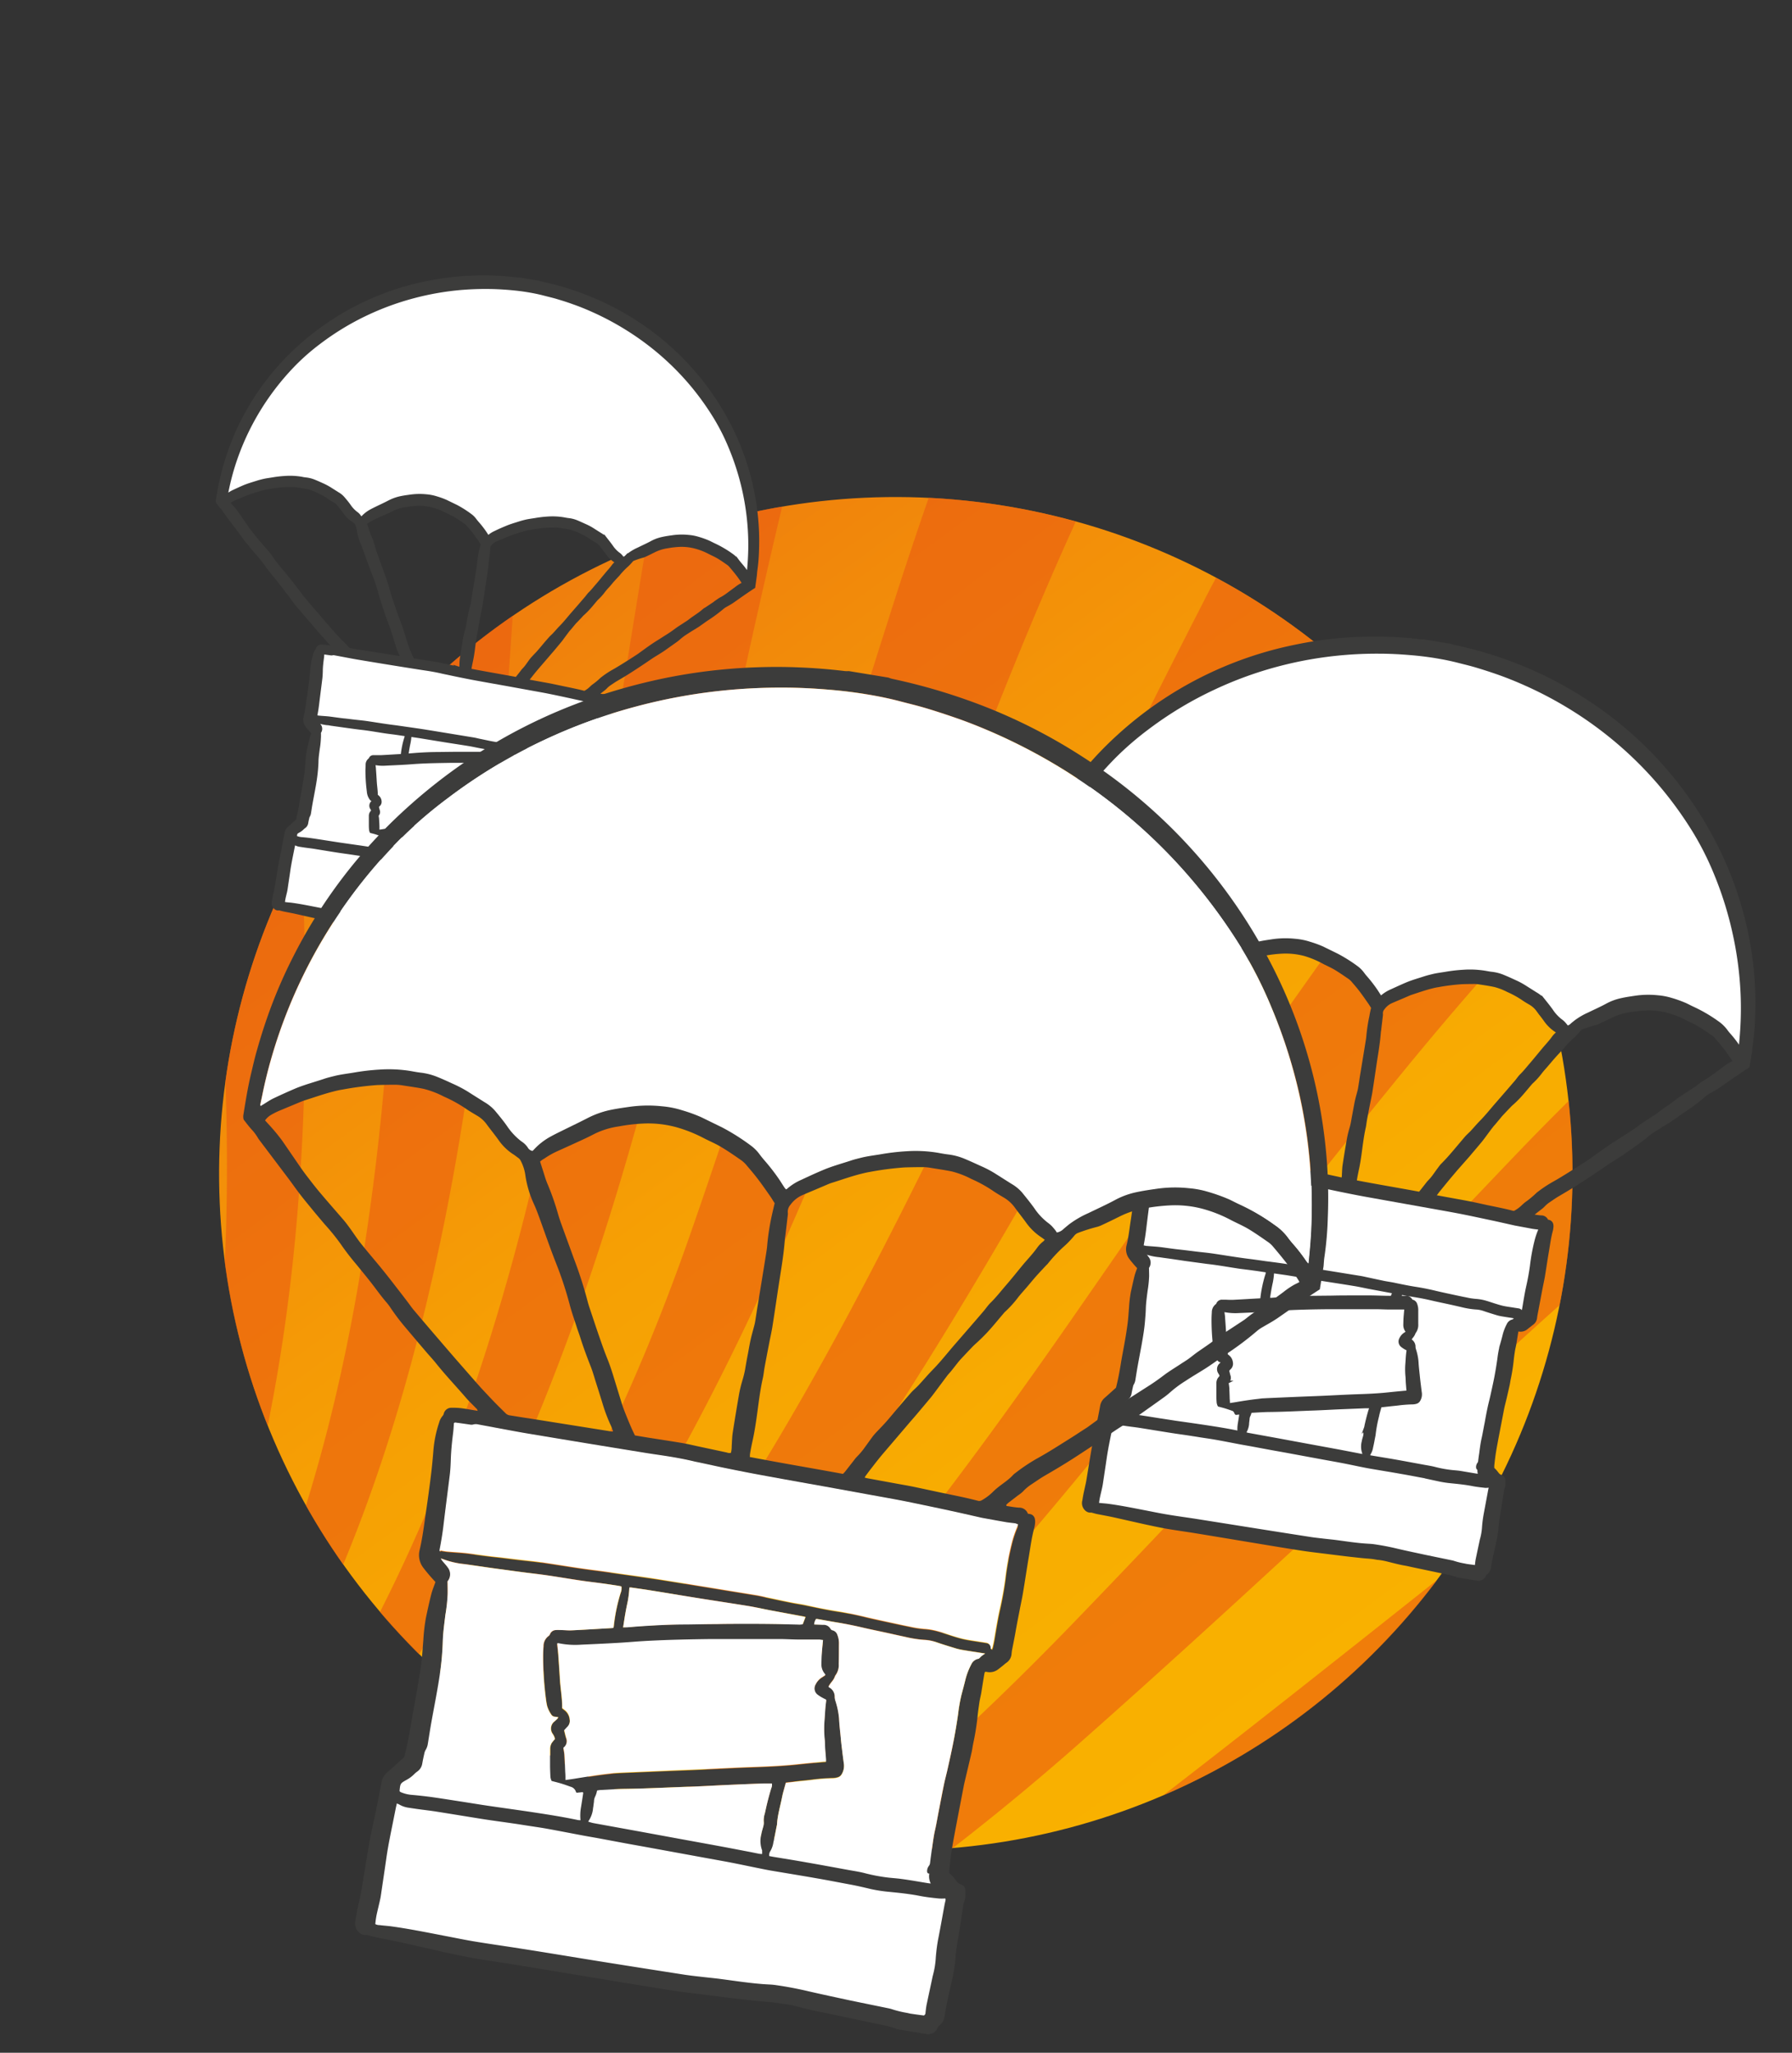
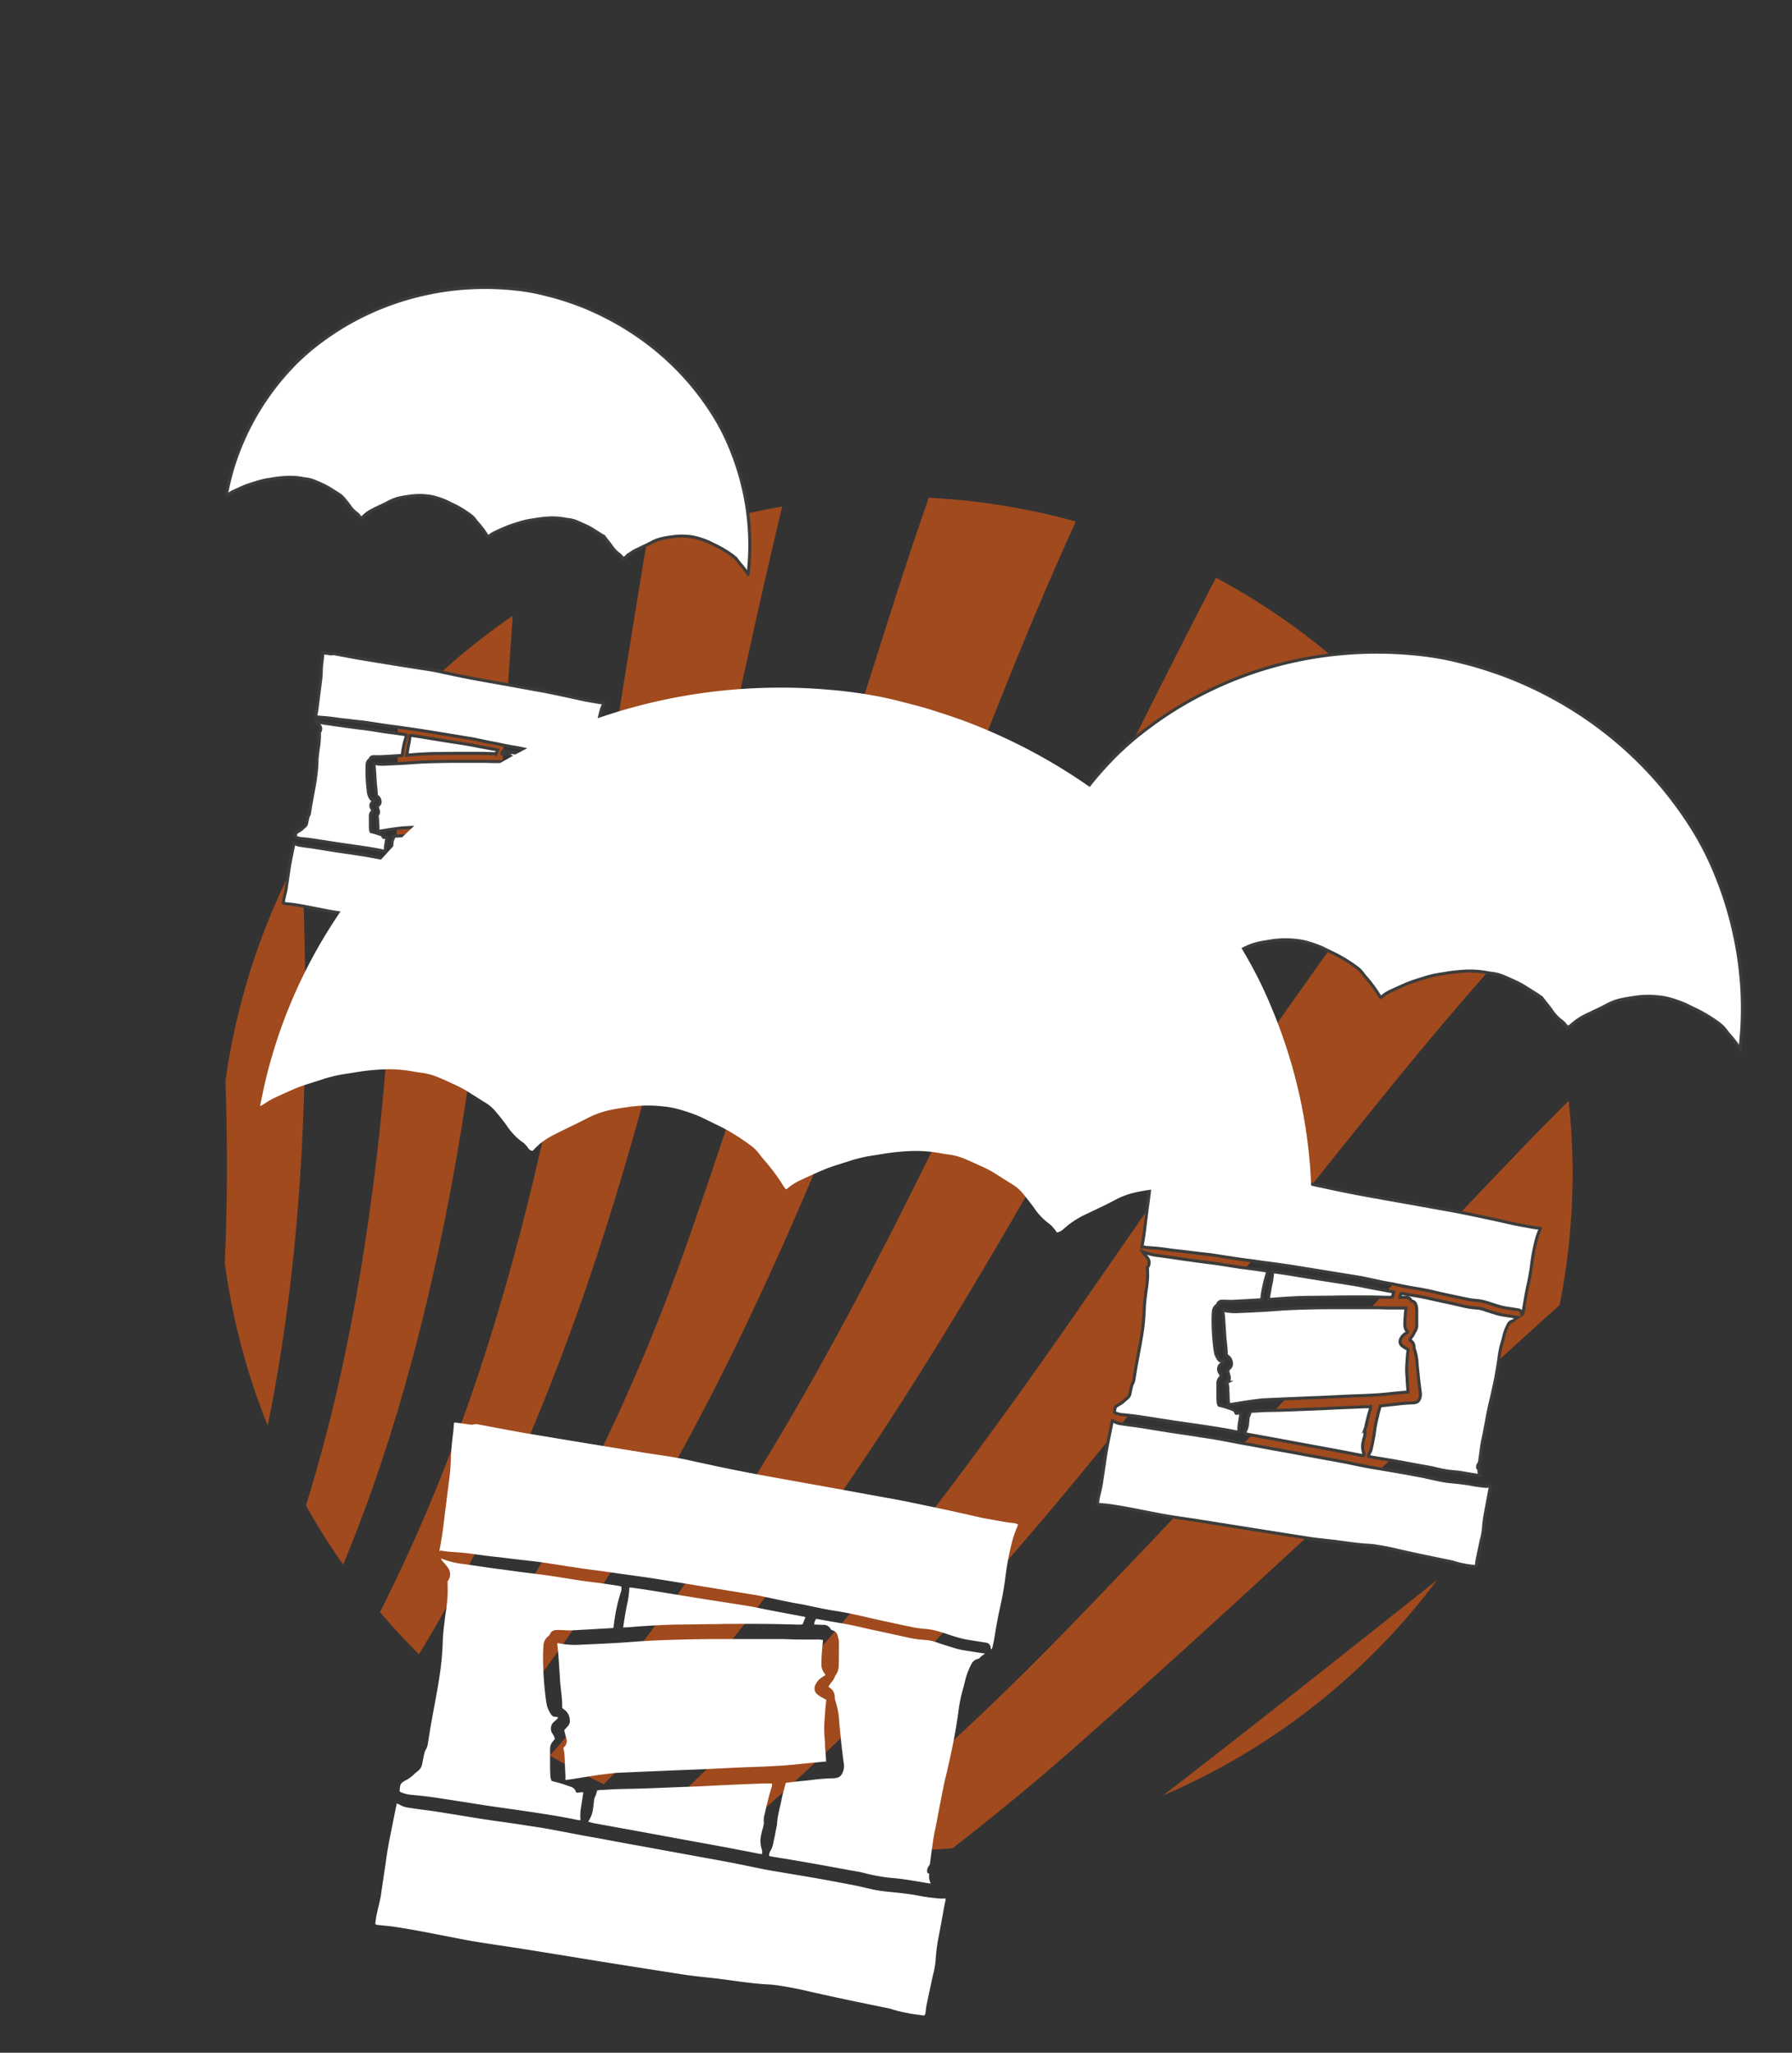
<svg xmlns="http://www.w3.org/2000/svg" viewBox="0 0 593.21 679.5">
  <rect x="0" y="0" width="593.21" height="679.5" fill="#333333" stroke="none" />
  <defs>
    <style>.cls-1{fill:url(#linear-gradient);}.cls-2{opacity:0.6;}.cls-3{fill:none;}.cls-4{fill:#ea5a11;}.cls-5,.cls-7{fill:#3c3c3b;}.cls-5,.cls-6{stroke:#3c3c3b;stroke-miterlimit:10;}.cls-6,.cls-8{fill:#fff;}</style>
    <linearGradient id="linear-gradient" x1="-61.69" x2="-171.22" y1="699.1" y2="188.53" gradientTransform="translate(412.73 -94.44)" gradientUnits="userSpaceOnUse">
      <stop offset="0" stop-color="#f9b100" />
      <stop offset=".23" stop-color="#f8ad01" />
      <stop offset=".48" stop-color="#f6a004" />
      <stop offset=".73" stop-color="#f28b0a" />
      <stop offset=".86" stop-color="#ef7e0d" />
      <stop offset="1" stop-color="#ee720e" />
    </linearGradient>
  </defs>
  <title>paid-social copy 3</title>
-   <circle cx="296.52" cy="388.54" r="224" class="cls-1" transform="rotate(-24.1 296.5 388.51)" />
  <g class="cls-2">
-     <path d="M371.94 470.56c-39.22 48.58-80.18 95.5-127.64 135.8a224.36 224.36 0 0 0 30.2 5.14c28.68-22.9 55.54-48.12 81.24-74.72 50.27-52 99-105.56 149.13-157.74q7.1-7.4 14.4-14.6a223.24 223.24 0 0 0-13.9-56.9c-14.1 15.25-27.6 31-40.75 47.1-31.32 38.3-61.62 77.43-92.68 115.92zm-117.82 57.1a665 665 0 0 1-54.26 62.95q9.8 4.7 20 8.42C272.06 551 314.5 494.5 355 436.32c40.93-58.85 81.24-118.2 124.2-175.55l.7-.94a222.33 222.33 0 0 0-35.33-39.47c-29 41.87-54 86.3-79.2 130.62-34.45 60.57-68.75 121.23-111.25 176.7zM131.7 236.82a223.78 223.78 0 0 0-31.88 44.6c2.57 58.5 1.8 116.92-8.27 175q-1.35 7.8-2.9 15.5c1.1 2.73 2.24 5.46 3.45 8.17q4.22 9.4 9.2 18.23c10.86-34.88 17.83-71.1 22.52-108 6.47-51.02 7.8-102.23 7.87-153.5zm224.46-64.17c-16.87 37-31.44 75-46 112.93-25.23 65.7-50.08 131.57-83.83 193.57-17.66 32.45-37.2 63.4-59.85 91.82q7.52 5.4 15.52 10.12 5-5.65 10-11.46c49.82-58.8 85.95-126.08 119.62-194.86 28.85-58.94 57.3-118.08 87.3-176.45q1.8-3.55 3.7-7.06a225.33 225.33 0 0 0-46.46-18.6zM74.63 357.78a222.84 222.84 0 0 0-.22 60.14c.93-19.7.93-39.54.25-59.47 0-.22 0-.45-.02-.67zm123.1-76.98c5.37-33.48 10.67-67 16.2-100.45-3 1.2-6 2.44-9 3.77a225.3 225.3 0 0 0-35.2 19.72c-4.8 69.58-9.58 139.16-24.1 207.68-7.75 36.63-17.9 72.3-32 106.4q5.77 8.16 12.16 15.7 1.2-2.37 2.37-4.76c38.72-78.3 55.9-162.65 69.57-248.06zm30.85 127.6c23.5-67.38 44-135.78 65.68-203.78q6.38-20 13.2-39.84a222.43 222.43 0 0 0-48.54 2.9c-5.73 23.84-11 47.82-16.26 71.77-15.73 71-31.23 142.16-57.2 210.4-13 34.15-28.13 67-46.76 97.73q6.43 6.42 13.3 12.17c33-46.36 57.78-97.43 76.58-151.36zm131.24 166.47q-21.7 19.22-44.48 36.94A223.47 223.47 0 0 0 385 594.34l3-2.33c29.43-22.75 58.56-45.9 87.7-69a225.1 225.1 0 0 0 40.54-90.9q-5.94 5.3-11.83 10.64c-48.25 43.92-95.7 88.83-144.58 132.13z" class="cls-3" />
    <path d="M355 436.32C314.5 494.5 272.07 551 219.9 599a225.22 225.22 0 0 0 24.4 7.35c47.45-40.32 88.4-87.23 127.63-135.8C403 432.04 433.3 392.9 464.6 354.6c13.17-16.1 26.68-31.85 40.76-47.1Q503.3 302.23 501 297a225.1 225.1 0 0 0-21.08-37.15l-.72.94c-43 57.33-83.3 116.67-124.2 175.52zm.73 100.46c-25.7 26.6-52.55 51.83-81.25 74.72a222.88 222.88 0 0 0 40.85.3q22.8-17.65 44.48-36.94c48.9-43.3 96.34-88.2 144.64-132.17q5.9-5.37 11.83-10.65a223.22 223.22 0 0 0 3-67.63q-7.27 7.22-14.4 14.58C454.74 431.22 406 484.74 355.73 536.78zm-44.15-162.03C277.9 443.53 241.78 510.8 192 569.62q-4.92 5.8-10 11.46 8.72 5.18 17.87 9.54a665 665 0 0 0 54.26-62.94c42.5-55.46 76.8-116.12 111.23-176.7 25.2-44.3 50.2-88.75 79.2-130.6a223.92 223.92 0 0 0-42-29.13q-1.9 3.5-3.7 7.05c-29.97 58.36-58.43 117.5-87.28 176.45zM385 594.33c1-.45 2.07-.88 3.1-1.35a223 223 0 0 0 87.66-70c-29.15 23.12-58.28 46.27-87.7 69zM99.82 281.4a225.17 225.17 0 0 0-25.18 76.38v.67c.68 19.93.68 39.77-.24 59.47a223.54 223.54 0 0 0 14.23 54q1.54-7.7 2.9-15.5c10.08-58.1 10.85-116.5 8.3-175zm45.84 130.12c14.5-68.5 19.3-138.1 24.08-207.68a222.3 222.3 0 0 0-38.05 33c-.1 51.25-1.4 102.46-7.9 153.5-4.68 36.95-11.65 73.15-22.52 108a223.82 223.82 0 0 0 12.34 19.57c14.13-34.06 24.28-69.75 32.04-106.38zm39.82 38.33c26-68.24 41.46-139.36 57.2-210.4 5.3-24 10.52-47.93 16.25-71.77a223.86 223.86 0 0 0-45 12.67c-5.52 33.46-10.82 67-16.2 100.45-13.67 85.4-30.84 169.77-69.57 248.06q-1.18 2.38-2.38 4.75 6.2 7.3 12.93 14c18.64-30.74 33.8-63.6 46.78-97.75zm124.65-164.3c14.6-38 29.15-76 46-112.92a224.3 224.3 0 0 0-48.7-7.86q-6.86 19.8-13.2 39.84c-21.67 68-42.2 136.4-65.68 203.78-18.77 53.94-43.55 105-76.55 151.37q7 5.9 14.46 11.2c22.66-28.43 42.2-59.38 59.85-91.83 33.75-62 58.6-127.86 83.83-193.56z" class="cls-4" />
  </g>
-   <path d="M249.52 194.3c-2.4 1.53-4.7 3.2-7 4.8-.75.52-1.56.95-2.35 1.4a6 6 0 0 0-.94.64A50 50 0 0 1 234 205c-.64.42-1.25.88-1.88 1.32s-1 .73-1.58 1.07c-1.06.66-2.14 1.3-3.2 2a18.75 18.75 0 0 0-2.5 1.84 13.1 13.1 0 0 1-1.26 1l-3.74 2.65c-1 .7-2.1 1.37-3.15 2-1.23.76-2.4 1.6-3.6 2.4q-2.12 1.42-4.26 2.8c-1.55 1-3.14 1.95-4.74 2.88-.8.46-1.54 1-2.3 1.5a7.24 7.24 0 0 0-1.3 1.12 6.2 6.2 0 0 1-.77.66l-1.6 1.25a3.7 3.7 0 0 0-.34.34c0 .18.13.2.23.2.63.1 1.26.2 1.9.24a1.48 1.48 0 0 1 1.43 1l.36.06a1 1 0 0 1 .8.82 2.28 2.28 0 0 1 0 .7 4 4 0 0 1-.13.74c-.43 1.54-.64 3.12-.9 4.7-.34 2.04-.64 4.1-1 6.16-.16.94-.37 1.87-.55 2.8-.24 1.28-.47 2.56-.7 3.83-.17.85-.34 1.7-.5 2.55 0 .25-.08.5-.1.76a2 2 0 0 1-.84 1.45c-.23.17-.45.38-.68.56s-.5.4-.76.6a2.25 2.25 0 0 1-1.75.38h-.24l-.1.05a2.7 2.7 0 0 0-.1.3c-.17 1-.33 2.06-.5 3.1-.1.5-.23 1-.3 1.5-.13.83-.25 1.67-.34 2.52a41 41 0 0 1-.67 4.2c-.1.53-.17 1-.3 1.58-.36 1.6-.75 3.22-1.13 4.83-.06.25-.1.5-.16.75l-1.36 7.08c-.23 1.2-.45 2.38-.64 3.57-.15 1-.26 1.94-.37 2.9a8.17 8.17 0 0 0 0 .85c.2.2.42.4.6.62s.35.43.53.65a1.67 1.67 0 0 0 .8.6 1 1 0 0 1 .7 1 10.7 10.7 0 0 1 0 1.13 2.33 2.33 0 0 1-.13.5 6.8 6.8 0 0 0-.2.72c-.2 1.36-.4 2.73-.62 4.1-.18 1.16-.4 2.33-.57 3.5-.1.7-.1 1.4-.2 2.1s-.2 1.5-.37 2.26c-.3 1.37-.62 2.73-.9 4.1-.17.75-.3 1.5-.42 2.26a2.25 2.25 0 0 1-.92 1.6.77.77 0 0 0-.25.35 1.47 1.47 0 0 1-1.22 1 .56.56 0 0 0-.15.08l-5.4-.9a.6.6 0 0 0-.16-.1c-.46-.14-.9-.3-1.35-.4-1-.22-2-.4-3-.63l-6.17-1.3c-.58-.13-1.16-.27-1.75-.37-1.24-.2-2.45-.54-3.66-.84a18.3 18.3 0 0 0-2.5-.5c-.23 0-.47-.04-.7-.1-1-.2-2.1-.22-3.15-.33q-2.1-.2-4.18-.45l-5.25-.65c-1.7-.2-3.38-.4-5.06-.66-3.5-.55-7-1.13-10.5-1.7l-14.77-2.45c-2.45-.4-4.9-.76-7.36-1.17-1.52-.26-3-.6-4.55-.9l-2.18-.48c-1.93-.43-3.85-.87-5.78-1.3-1.23-.26-2.47-.48-3.7-.74-.45-.1-.9-.22-1.34-.34a.8.8 0 0 0-.3 0c-1 .17-1.9-1-1.8-2 0-.13 0-.25.04-.38.1-.52.16-1 .26-1.57s.25-1.15.38-1.73.24-1 .32-1.56c.45-2.7.88-5.4 1.35-8.1.26-1.4.58-2.8.87-4.18v-.2c.35-1.76.7-3.53 1-5.3a2.84 2.84 0 0 1 .9-1.7l.9-.8 1.84-1.68a.8.8 0 0 0 .22-.45c.46-1.82.8-3.66 1.1-5.5.26-1.6.58-3.22.86-4.83s.56-3.22.78-4.84c.17-1.26.23-2.54.34-3.8a29.76 29.76 0 0 1 .44-3.74c.28-1.3.55-2.58.88-3.86.17-.67.44-1.32.68-2-.34-.38-.72-.78-1.07-1.2s-.63-.74-.92-1.13a3.4 3.4 0 0 1-.6-3c.5-2.1.73-4.26 1.05-6.4q.42-2.8.77-5.62c.17-1.4.3-2.83.43-4.24a19.5 19.5 0 0 1 1-4.73 2.84 2.84 0 0 1 .6-1.1.8.8 0 0 0 .16-.34 1.27 1.27 0 0 1 1.33-1 11.76 11.76 0 0 1 1.52.06c.78.1 1.55.24 2.33.37l.42.06a.8.8 0 0 0-.28-.45c-.54-.56-1.12-1.1-1.63-1.7-1.7-2-3.5-3.83-5.1-5.86-.5-.6-1-1.14-1.52-1.72q-1.67-2-3.33-3.94a35.43 35.43 0 0 1-2.54-3.35 8.62 8.62 0 0 0-.7-.9c-.9-1-1.68-2.2-2.53-3.28s-1.6-2-2.4-3A40.78 40.78 0 0 1 88 186.8a35.86 35.86 0 0 0-2.64-3.25c-.6-.7-1.18-1.4-1.76-2.1s-1.4-1.7-2.1-2.57-1.25-1.7-1.88-2.56l-.38-.5-4.56-6.06c-.15-.2-.3-.42-.42-.64a7.74 7.74 0 0 0-.9-1.16c-.45-.5-.86-1-1.27-1.58a.72.72 0 0 1-.12-.35 1.65 1.65 0 0 1 0-.44c.37-2.34.75-4.66 1.3-6.96.3-1.26.6-2.53.95-3.77.52-1.77 1.06-3.54 1.66-5.28a79.57 79.57 0 0 1 4.16-9.84 84.34 84.34 0 0 1 18.67-24.62 89 89 0 0 1 42.24-21.5 90.87 90.87 0 0 1 15.78-1.9q3.4-.1 6.8 0 3.83.17 7.63.62a4.94 4.94 0 0 0 .63 0l6.55 1.08a4.86 4.86 0 0 0 .6.2q3.7.78 7.34 1.85t7.34 2.5a90.43 90.43 0 0 1 16.64 8.46 88.74 88.74 0 0 1 30.57 33.08 84.22 84.22 0 0 1 9.25 28.68 81.34 81.34 0 0 1 .67 14.28 55.37 55.37 0 0 1-.55 6.4c-.08.52-.1 1.05-.15 1.58zm-1.9-4.3c0-.26.08-.4.1-.5.2-2 .36-3.94.42-5.9q.1-3.3 0-6.56a84.06 84.06 0 0 0-1.94-14.8 85 85 0 0 0-4.55-14.3 70.55 70.55 0 0 0-5-9.87 90.72 90.72 0 0 0-7.36-10.3 89.22 89.22 0 0 0-10-10.27 90.93 90.93 0 0 0-11.5-8.5 92.78 92.78 0 0 0-11.8-6.3c-2.1-.95-4.26-1.82-6.44-2.58-1.62-.56-3.26-1.1-4.9-1.6-1.46-.43-2.95-.8-4.43-1.17s-3.05-.72-4.6-1c-2.32-.4-4.66-.7-7-.9-2.54-.2-5.08-.33-7.63-.34q-4.33 0-8.64.37a91.77 91.77 0 0 0-15.46 2.7 90.3 90.3 0 0 0-15.18 5.52 88.1 88.1 0 0 0-16 9.64 73.37 73.37 0 0 0-7.94 6.87 85 85 0 0 0-14.94 20.5 83.55 83.55 0 0 0-6.2 15.6c-.54 1.9-1 3.8-1.4 5.74-.12.54-.24 1.08-.35 1.62 0 .1-.08.2.06.3l.25-.17c.6-.36 1.15-.76 1.76-1q1.9-.92 3.83-1.74c1.44-.62 3-1 4.45-1.5.58-.2 1.18-.34 1.78-.5 1.05-.25 2.13-.37 3.2-.55a37 37 0 0 1 4.22-.48 22.5 22.5 0 0 1 5.14.24c.55.1 1.12.2 1.7.28a10.47 10.47 0 0 1 2.75.72c.82.33 1.64.7 2.45 1.08a21.66 21.66 0 0 1 2.54 1.32l2.74 1.73a7 7 0 0 1 1.77 1.43c.67.82 1.35 1.65 2 2.5a10.55 10.55 0 0 0 2.38 2.55 3.76 3.76 0 0 1 1 1 1.1 1.1 0 0 0 .77.58h.06l.18-.18a10.73 10.73 0 0 1 2.8-2.18c.6-.33 1.22-.63 1.82-.93 1.37-.68 2.75-1.34 4.1-2a15.18 15.18 0 0 1 3.63-1.36c1.15-.25 2.33-.4 3.5-.58a21.75 21.75 0 0 1 5.27-.08 15.2 15.2 0 0 1 3.37.67 25.6 25.6 0 0 1 3.1 1.14l3.5 1.7a35.78 35.78 0 0 1 4.62 2.92 6.77 6.77 0 0 1 1.5 1.47c.25.34.5.67.8 1a33.6 33.6 0 0 1 2.48 3.22l.87 1.33a2.4 2.4 0 0 0 .24.26.74.74 0 0 0 .15-.07 8.8 8.8 0 0 1 2.34-1.5c1.17-.55 2.35-1.1 3.54-1.6 1.48-.64 3-1.06 4.58-1.56.58-.18 1.18-.32 1.78-.47 1.05-.26 2.13-.38 3.2-.56a36.9 36.9 0 0 1 4.22-.48 22.5 22.5 0 0 1 5.14.23c.56.1 1.13.2 1.7.28a10.06 10.06 0 0 1 2.7.7c1 .4 1.9.85 2.85 1.28a17.73 17.73 0 0 1 2.2 1.15l2.74 1.74a6.9 6.9 0 0 1 1.72 1.4c.7.86 1.4 1.72 2 2.6a10 10 0 0 0 2.25 2.42 5.1 5.1 0 0 1 .68.57 9.45 9.45 0 0 1 .6.73c.08.1.14.2.2.3a2.06 2.06 0 0 0 1.13-.62c.28-.25.58-.5.88-.73a16.1 16.1 0 0 1 3.2-1.85c1.46-.72 3-1.4 4.4-2.17a12.93 12.93 0 0 1 3.32-1.24c1.2-.3 2.42-.45 3.64-.63a21.45 21.45 0 0 1 5.2-.08 15.26 15.26 0 0 1 3.13.58 28.9 28.9 0 0 1 3.47 1.24c.6.28 1.17.6 1.77.86a35.57 35.57 0 0 1 5.75 3.36 8.9 8.9 0 0 1 2.12 2c.3.4.6.78.92 1.14a27.2 27.2 0 0 1 2.06 2.67c.14.07.27.2.47.45zm-47.83 43a3.66 3.66 0 0 0-.4-.1c-.5-.06-1-.1-1.5-.18-1.3-.22-2.6-.46-3.9-.7l-.68-.14c-1.53-.34-3.06-.7-4.6-1-2.4-.52-4.82-1-7.23-1.52-2-.4-4-.75-6.1-1.12l-7.4-1.36c-3.47-.63-6.94-1.24-10.4-1.87-2-.35-3.93-.74-5.9-1.14-1.47-.3-2.94-.63-4.4-.94l-.82-.17c-1.57-.38-3.16-.67-4.75-.9-1.3-.2-2.6-.4-3.9-.6q-9.24-1.52-18.48-3c-1.84-.32-3.68-.68-5.5-1l-3-.56a1.6 1.6 0 0 0-.9 0 1.1 1.1 0 0 1-.48 0l-2.14-.32c-.16 0-.34-.08-.48.05 0 .53-.07 1.06-.13 1.58-.18 1.44-.34 2.88-.38 4.32 0 1-.08 1.9-.2 2.86-.35 2.65-.7 5.3-1 8-.17 1.4-.4 2.77-.65 4.15a1.62 1.62 0 0 0 0 .25l.13-.07s.06-.05.1-.05.06 0 .1.05c.3 0 .58.1.88.14 1.2.1 2.43.16 3.62.32 1.45.2 2.9.4 4.36.56 1.16.12 2.32.28 3.48.42 1.52.18 3 .32 4.55.54 2.78.4 5.54.9 8.33 1.23 1.37.18 2.73.38 4.1.58 1.77.25 3.53.5 5.3.76s3.35.54 5 .8l12.2 2c.63.1 1.25.27 1.87.4 1.3.27 2.57.55 3.86.8.8.17 1.63.28 2.44.46 1.7.36 3.4.72 5.13 1s3.26.58 4.87 1c.9.22 1.82.4 2.73.6 1.5.33 3 .66 4.48 1a16.25 16.25 0 0 0 2.34.36 10.5 10.5 0 0 1 2.07.34c.93.24 1.83.58 2.74.86.6.2 1.22.37 1.84.5.8.16 1.6.26 2.4.4l1.12.17a.87.87 0 0 1 .76.75c0 .12 0 .26.16.34a2 2 0 0 0 .14-.34c.1-.43.2-.87.28-1.3.28-1.66.54-3.32.9-4.96s.7-3.28.9-4.95a45.38 45.38 0 0 1 1.07-5.9 17.14 17.14 0 0 1 .9-2.7 4.37 4.37 0 0 0 .18-.67zm-12 61.63a8 8 0 0 1-1 0c-1.1-.1-2.16-.23-3.23-.44-1.65-.33-3.32-.5-5-.67a25 25 0 0 1-3-.46c-1.2-.27-2.4-.57-3.6-.8-1.8-.32-3.6-.67-5.4-1-2.4-.4-4.82-.8-7.22-1.2-.73-.13-1.46-.28-2.2-.42-1.5-.3-3-.63-4.55-.93s-3.34-.6-5-.92l-8.7-1.6-3.52-.63-4.57-.85-2.44-.43c-2-.4-4.1-.8-6.13-1.17-1.23-.22-2.47-.4-3.7-.6l-1.84-.28c-1.63-.23-3.25-.44-4.87-.7-2.6-.4-5.2-.83-7.8-1.24-1-.15-2-.26-3-.4l-1.7-.25a4.2 4.2 0 0 1-1.43-.5c-.12-.08-.26-.13-.44-.2-.05.24-.1.44-.14.65l-.35 1.75c-.43 2.17-.9 4.32-1.2 6.5s-.63 4.2-.94 6.3c-.05.35-.12.68-.2 1-.14.7-.32 1.37-.46 2s-.2 1.1-.24 1.64a1.45 1.45 0 0 0 .7.17c.62.07 1.26.1 1.9.2 3 .4 6 1 9 1.6 1.57.3 3.16.62 4.75.9 2.5.4 5 .76 7.56 1.16l13.65 2.2q6.72 1.07 13.46 2.12c.88.14 1.77.23 2.65.34s2.08.2 3.1.34c2.64.34 5.26.77 7.92.92.42 0 .85 0 1.27.1q2.77.38 5.5 1c2.3.55 4.63 1 7 1.52 2.1.45 4.2.87 6.3 1.3a5.06 5.06 0 0 1 .48.14 17.12 17.12 0 0 0 2.47.6c.25 0 .5.12.75.16l2 .28a.52.52 0 0 0 .26-.47c.06-.47.1-.94.2-1.4.32-1.56.66-3.12 1-4.67 0-.06 0-.12.05-.18a14.16 14.16 0 0 0 .44-2.57 28.36 28.36 0 0 1 .4-3.16c.37-1.94.7-3.88 1.07-5.82.06-.27.14-.54.18-.8a.62.62 0 0 0-.2-.14zM75.65 166.45l.45.5a31.54 31.54 0 0 1 2.38 2.84c1 1.44 2 2.9 3 4.35q.63.92 1.32 1.8c.66.86 1.33 1.7 2 2.54 1.24 1.45 2.5 2.88 3.75 4.33.37.43.72.9 1.05 1.36.6.83 1.18 1.7 1.82 2.52 1 1.3 2.1 2.55 3.16 3.83l1 1.24 1.65 2.1 1.86 2.42c.34.46.66.93 1 1.37q2.17 2.57 4.37 5.13 1.28 1.5 2.58 3l3.48 4c.22.26.44.5.68.76.7.72 1.37 1.45 2.06 2.17s1.32 1.32 2 2a1.2 1.2 0 0 0 .72.36l3.2.52 13 2.06.58.1a1.53 1.53 0 0 0 .28 0 5.85 5.85 0 0 0-.38-1 26.7 26.7 0 0 1-1.1-2.84l-.35-1.1c-.3-1-.58-1.9-.88-2.84s-.57-1.9-.93-2.84c-.64-1.6-1.24-3.2-1.76-4.85-.18-.57-.4-1.12-.57-1.7-.4-1.24-.84-2.48-1.17-3.75a59.53 59.53 0 0 0-2.2-6.7c-.94-2.35-1.76-4.74-2.62-7.1-.32-.9-.65-1.8-1-2.67a17.44 17.44 0 0 1-1.45-4.92 7.2 7.2 0 0 0-.7-2.17 1.25 1.25 0 0 0-.4-.47c-.34-.24-.66-.48-1-.7a8.8 8.8 0 0 1-2.3-2.27c-.63-.9-1.33-1.72-2-2.6a5.12 5.12 0 0 0-1.5-1.35c-.7-.4-1.4-.8-2-1.27a22.84 22.84 0 0 0-3.52-1.92 15.2 15.2 0 0 0-3.3-1.26c-1.1-.23-2.23-.38-3.34-.55a8.67 8.67 0 0 0-1.27-.14h-3.06a51.08 51.08 0 0 0-5.74.74c-.52.08-1 .2-1.55.34-1.57.4-3.08.94-4.62 1.42-.26.08-.52.18-.78.3-1.2.48-2.4 1-3.6 1.47a13.1 13.1 0 0 0-1.24.64 3.15 3.15 0 0 0-1.04.78zm98.85 58.87l.4.1 4.82.88c1 .18 2 .36 3 .56 1.44.3 2.86.6 4.3.9 2.06.44 4.12.84 6.16 1.37a.8.8 0 0 0 .6-.07 8.58 8.58 0 0 0 1.93-1.46c.2-.2.4-.38.62-.55a23.8 23.8 0 0 0 2.7-2.22 2.54 2.54 0 0 1 .34-.28 29.54 29.54 0 0 1 3.7-2.46c1.8-1 3.54-2.13 5.3-3.22.7-.45 1.42-.92 2.13-1.38.33-.22.68-.43 1-.66 2.04-1.47 4.07-3 6.2-4.32 1.14-.7 2.26-1.44 3.4-2.15.92-.58 1.8-1.2 2.67-1.85s1.83-1.23 2.75-1.84c.44-.3.9-.57 1.33-.87s.94-.72 1.42-1.06c1.14-.8 2.33-1.56 3.4-2.46a3.28 3.28 0 0 1 .33-.28l4-2.66c.3-.2.57-.44.86-.66A9.57 9.57 0 0 1 239 198a16.9 16.9 0 0 0 2-1.32l1.44-1.06 1.13-.83a13.15 13.15 0 0 1 1.8-1.22l.78-.4a.84.84 0 0 0-.06-.2 32.87 32.87 0 0 0-2.23-3.17c-.63-.8-1.28-1.58-1.94-2.35a4.43 4.43 0 0 0-.82-.8c-1.1-.77-2.22-1.56-3.38-2.25-1-.58-2-1-3.06-1.56a22.28 22.28 0 0 0-4.38-1.7 17.55 17.55 0 0 0-5.5-.6 31.06 31.06 0 0 0-3.9.46 14.55 14.55 0 0 0-4.36 1.38c-1 .5-2 1-3 1.46a4.37 4.37 0 0 1-.84.3 30 30 0 0 0-3 1 1.47 1.47 0 0 0-.64.48c-.34.4-.7.8-1.07 1.17s-.84.76-1.25 1.17a24.8 24.8 0 0 0-2 2.2c-.1.14-.24.25-.35.38-.56.6-1.13 1.2-1.68 1.83s-1 1.24-1.58 1.84-.88 1-1.28 1.5a17.4 17.4 0 0 1-2.2 2.45 3 3 0 0 0-.27.28c-1.06 1.24-2.07 2.53-3.23 3.7l-.82.8c-.34.3-.7.6-1 1-.66.67-1.3 1.38-2 2.07-.13.14-.25.3-.37.44l-1.26 1.52c-.2.23-.4.44-.6.67-.7.93-1.4 1.87-2.08 2.8-.2.27-.4.55-.62.8l-2.33 2.8-1.12 1.3-2.36 2.75c-.67.77-1.33 1.55-2 2.33s-1.35 1.64-2 2.47c-.35.43-.68.87-1 1.32a1.62 1.62 0 0 0-.1.1zm29.7-39.2c-.25-.17-.44-.3-.63-.44a9.44 9.44 0 0 1-2.5-2.42c-.6-.83-1.25-1.62-1.84-2.45a6 6 0 0 0-1.82-1.65c-.6-.37-1.24-.73-1.82-1.15a22.47 22.47 0 0 0-3.5-1.92 14.86 14.86 0 0 0-3.2-1.24c-1.15-.24-2.3-.4-3.46-.6a8.3 8.3 0 0 0-1.27-.12q-1.56 0-3.12.05a50.12 50.12 0 0 0-5.74.75c-.5.07-1 .2-1.44.3-1.65.43-3.25 1-4.86 1.52-.34.1-.67.26-1 .4l-1.47.62c-.82.35-1.64.7-2.46 1a4.83 4.83 0 0 0-1.84 1.53 1.73 1.73 0 0 0-.44 1.28 1.7 1.7 0 0 1 0 .38l-.4 3.16c0 .3-.08.6-.1.88-.1 1.57-.33 3.12-.57 4.68-.18 1.2-.38 2.4-.56 3.6-.3 2-.6 4-.9 6-.15.85-.34 1.7-.5 2.55s-.3 1.46-.43 2.2-.28 1.45-.4 2.18c-.1.53-.14 1.07-.26 1.58-.5 2.16-.72 4.36-1 6.54-.17 1.22-.37 2.44-.63 3.64-.17.8-.34 1.62-.47 2.44v.4c5.14 1 10.26 1.85 15.36 2.8.13-.15.24-.25.33-.36l1.5-1.9a5.3 5.3 0 0 1 .47-.6 11.5 11.5 0 0 0 1.3-1.55c.4-.54.77-1.08 1.16-1.6a7.3 7.3 0 0 1 .52-.65c.5-.54 1-1.07 1.53-1.62s.87-1 1.3-1.48c1-1.2 2-2.4 3.06-3.58.4-.46.9-.86 1.3-1.3.78-.82 1.5-1.7 2.3-2.5 1.35-1.37 2.53-2.9 3.8-4.35l2.3-2.64 2.28-2.65c.4-.47.74-1 1.18-1.42.87-.84 1.6-1.8 2.4-2.7 1-1.15 1.93-2.33 2.9-3.48.8-1 1.66-1.86 2.4-2.9a5.1 5.1 0 0 1 1.06-1.07zm-44.54-6c-.3-.45-.55-.88-.84-1.3-.6-.87-1.2-1.74-1.86-2.6s-1.22-1.5-1.86-2.26a5 5 0 0 0-.9-.9c-1.12-.76-2.24-1.54-3.4-2.24-.94-.56-2-1-2.94-1.5a23.13 23.13 0 0 0-4.43-1.76 17.64 17.64 0 0 0-5.5-.6 29.1 29.1 0 0 0-4 .47 13.4 13.4 0 0 0-3.93 1.2q-1 .54-2.12 1l-4.12 1.87a13.52 13.52 0 0 0-2.1 1.2 3.43 3.43 0 0 0-.7.52c.13.45.26.87.4 1.3.28.83.52 1.7.87 2.52a43 43 0 0 1 1.62 4.62c.15.53.32 1.06.5 1.58.72 2 1.46 4 2.17 6a67.92 67.92 0 0 1 2.35 7.33c0 .16.1.33.15.5.57 1.7 1.13 3.4 1.72 5.12.4 1.13.8 2.27 1.25 3.4.36.9.67 1.82 1 2.75.5 1.62 1 3.24 1.5 4.86.13.4.28.8.43 1.2.3.78.6 1.55.94 2.3.24.57.5 1.12.77 1.68l2.1.35c1.9.3 3.8.58 5.67.9.9.15 1.76.35 2.63.54l4.8 1a1 1 0 0 0 .63 0 4.33 4.33 0 0 0 .13-1.12c0-.74.05-1.5.16-2.22q.5-3.18 1-6.35a22.2 22.2 0 0 1 .54-2.23 16.2 16.2 0 0 0 .44-1.8c.15-.9.32-1.83.5-2.75s.27-1.55.44-2.3.4-1.57.6-2.35c.08-.3.13-.58.18-.88l.36-2.33c.44-2.73.9-5.45 1.33-8.18.1-.63.2-1.26.25-1.9a40.2 40.2 0 0 1 .7-4.58c.23-.65.4-1.37.56-2.08zm8 72h-4.3c-1 0-2-.05-3-.06h-11c-1.83 0-3.66 0-5.48.1s-3.43.1-5.15.2-3.3.23-4.95.33c-2 .1-4 .2-6 .28a13.53 13.53 0 0 1-3.74-.25.64.64 0 0 0-.2 0l.06.57c0 .44.1.88.14 1.33.1 1.35.2 2.7.27 4.06.1 1.55.4 3.1.37 4.7l.45.34a2.2 2.2 0 0 1 .8 1.54 1.4 1.4 0 0 1-.42 1.2c-.2.2-.37.4-.5.56.12.5.2.93.34 1.35a1.33 1.33 0 0 1-.43 1.48v.1a10.68 10.68 0 0 1 .1 1.02c.06 1 .1 1.9.12 2.86v1.33c.6-.1 1.18-.17 1.74-.27 1.78-.3 3.56-.6 5.35-.78.5-.05 1-.12 1.46-.15 1.12-.06 2.24-.1 3.37-.15l4.7-.2 6-.24c2.75-.1 5.5-.27 8.26-.36 2.5-.08 5-.2 7.48-.46 1.22-.13 2.45-.24 3.67-.36l1-.07v-.4c0-.6-.1-1.2-.14-1.78s0-1-.06-1.46a17.17 17.17 0 0 1 0-3c.06-.75.1-1.5.17-2.27 0-.4.1-.8.15-1.2 0 0 0-.07-.05-.12-.18-.08-.37-.16-.55-.27a6.34 6.34 0 0 1-.8-.52 1.3 1.3 0 0 1-.36-1.7 2.8 2.8 0 0 1 1-1.18l.54-.36a.42.42 0 0 0 0-.1.55.55 0 0 0-.07-.12 2.35 2.35 0 0 1-.57-1.65c0-.56 0-1.1.06-1.66.02-.7.1-1.45.17-2.25zm-1.45-2.55h1.46a1.3 1.3 0 0 1 1.23.64.47.47 0 0 0 .33.27 1.1 1.1 0 0 1 .8.75 3.73 3.73 0 0 1 .26 1.5v3.3a2.84 2.84 0 0 1-.54 1.86.6.6 0 0 0-.1.23 2.76 2.76 0 0 1-.45.78 5.58 5.58 0 0 0-.6.87c0 .06.07.1.1.12a1.73 1.73 0 0 1 .93 1.63 2.5 2.5 0 0 0 .13.6 13 13 0 0 1 .6 2.93c.04 1.08.18 2.15.28 3.23q.08.8.17 1.58c.12.9.23 1.8.35 2.7a2.7 2.7 0 0 1-.4 1.7 1.1 1.1 0 0 1-.7.52 2.86 2.86 0 0 1-.7.1 31.4 31.4 0 0 0-3.48.28c-.78.1-1.56.16-2.34.25l-2 .2c-.22.84-.47 1.63-.63 2.43a32.5 32.5 0 0 0-.83 4.5 1.8 1.8 0 0 1 0 .25c-.18.9-.34 1.8-.55 2.68a3.93 3.93 0 0 1-.5 1.43 1.2 1.2 0 0 0-.18.8l.7.13c1.8.3 3.6.58 5.4.9 2.3.4 4.6.83 6.88 1.25.92.17 1.85.3 2.75.53a28.6 28.6 0 0 0 3.8.74c.77.1 1.53.13 2.3.24 1.44.2 2.88.46 4.33.7l.47.04a2.7 2.7 0 0 1-.24-1.64c-.3 0-.36-.18-.36-.4a1.4 1.4 0 0 1 .3-.84 1 1 0 0 0 .18-.46c.08-.67.18-1.35.27-2 .12-.84.23-1.68.37-2.52.1-.6.24-1.16.35-1.75l.57-3c.24-1.24.48-2.5.74-3.74.18-.85.4-1.7.6-2.54.34-1.55.7-3.1 1-4.67s.53-2.93.73-4.4a26.9 26.9 0 0 1 .53-3.07c.23-.88.47-1.76.7-2.65a11.3 11.3 0 0 1 .93-2.43 1.62 1.62 0 0 1 1-.9.66.66 0 0 0 .24-.07c.15-.12.27-.27.42-.4s.33-.23.58-.4l-1-.16-2.52-.4a10.15 10.15 0 0 1-1.25-.26c-1.12-.33-2.23-.67-3.34-1.05a7 7 0 0 0-2-.38 19.28 19.28 0 0 1-3.15-.5c-1.06-.22-2.1-.46-3.17-.7-1.3-.27-2.62-.54-3.92-.84s-2.6-.57-3.93-.78c-1.1-.18-2.22-.4-3.32-.58h-.32a1.9 1.9 0 0 0-.3.86zm-60.43-7v2a27.42 27.42 0 0 1-.37 3.42c-.17 1.42-.38 2.85-.42 4.3 0 .87-.08 1.74-.16 2.6-.17 2.1-.5 4.14-.88 6.2-.3 1.68-.63 3.37-.93 5.06-.17 1-.33 2.05-.5 3.08a2.75 2.75 0 0 1-.35 1 1.8 1.8 0 0 0-.2.52c-.14.58-.27 1.16-.37 1.75a2 2 0 0 1-.77 1.28 4.2 4.2 0 0 0-.48.4 5.48 5.48 0 0 1-1.3 1c-1 .58-1 .6-1.17 1.78a.48.48 0 0 0 0 .14 1.4 1.4 0 0 0 .2.13 5.82 5.82 0 0 0 1.85.44c1.1.1 2.2.2 3.3.37 1.8.26 3.6.55 5.4.83 1.4.2 2.78.44 4.17.64 2.46.37 4.92.7 7.38 1.07s4.74.75 7.1 1.24a3.66 3.66 0 0 0 .42 0 8 8 0 0 1 .1-2.18c.1-.7.2-1.38.3-2.08 0-.12.1-.24-.04-.37l-1 .1c-.06-.05-.1-.08-.1-.1a1.22 1.22 0 0 0-.87-.87c-.52-.18-1-.37-1.56-.53s-1.06-.3-1.6-.43a2.05 2.05 0 0 1-.2-.88c0-.55 0-1.1-.05-1.65v-2.66a2 2 0 0 1 .26-1 6.55 6.55 0 0 1 .55-.66 3.17 3.17 0 0 0-.14-.45 4 4 0 0 0-.28-.5 1.5 1.5 0 0 1 .2-1.8c.2-.2.4-.37.6-.56a1.47 1.47 0 0 0 .18-.27l-.55-.1a.74.74 0 0 1-.6-.32 5 5 0 0 1-.7-1.42c-.05-.3-.1-.58-.15-.88a54.3 54.3 0 0 1-.48-7.1c0-.6 0-1.23.07-1.84a2.07 2.07 0 0 1 .86-1.75.68.68 0 0 0 .2-.3 1.06 1.06 0 0 1 1-.66h1c.53 0 1.06.07 1.6 0 2.15-.1 4.3-.24 6.47-.37h.43c0-.12.06-.2.07-.28a29.22 29.22 0 0 1 1.13-5.5 2 2 0 0 0 .13-1.07l-.58-.12-2.58-.37c-1.1-.15-2.23-.28-3.35-.44-2.62-.38-5.2-.86-7.82-1.17-1.8-.2-3.58-.46-5.37-.7l-5-.7c-.47-.07-1-.15-1.44-.2a13.92 13.92 0 0 1-3.33-.8l-.34-.1a4.23 4.23 0 0 0 .54.73c.2.23.4.45.57.7a1.8 1.8 0 0 1 0 2.33.28.28 0 0 0-.07-.02zM128.9 282a5.84 5.84 0 0 0 .93.24l7.4 1.35 6.63 1.2 7.27 1.34 4.75.9 1.25.25a3.7 3.7 0 0 0 .44 0v-.55a.5.5 0 0 0 0-.18 4.5 4.5 0 0 1-.08-2.57c.07-.48.24-.94.35-1.42a2.1 2.1 0 0 0 0-.56 3.57 3.57 0 0 1 .14-1.26c.05-.2.1-.4.14-.62.28-1.24.6-2.48 1-3.7a1.25 1.25 0 0 0 .1-.77h-1.34l-6.36.26c-1.9.08-3.8.2-5.72.27-3.62.12-7.24.32-10.87.37-1.36 0-2.7.12-4.07.18a3.66 3.66 0 0 0-.47.08 3.54 3.54 0 0 1-.28.94 2 2 0 0 0-.22.9c0 .32-.08.64-.13.96v.2a4.52 4.52 0 0 1-.86 2.17zm5.78-32h.72l2.47-.2c2.37-.15 4.74-.25 7.1-.27l5.1-.06h9.28l4.45.1a4.2 4.2 0 0 0 .48 0l.46-1.2c-.13 0-.25-.08-.37-.1l-5.5-1c-1.15-.22-2.28-.48-3.43-.67-2.74-.45-5.5-.86-8.24-1.3l-8.1-1.32c-1-.16-2-.3-3-.44a1.9 1.9 0 0 0-.37 0 16.26 16.26 0 0 1-.3 2.43q-.2.93-.37 1.87c-.15.64-.25 1.37-.38 2.16z" class="cls-5" />
  <path d="M247.63 190c-.2-.25-.32-.4-.43-.54a27.2 27.2 0 0 0-2.07-2.67c-.32-.38-.63-.76-.92-1.15a8.9 8.9 0 0 0-2.1-2 35.57 35.57 0 0 0-5.77-3.36c-.6-.28-1.18-.6-1.77-.87a28.9 28.9 0 0 0-3.47-1.24 15.26 15.26 0 0 0-3.13-.6 21.45 21.45 0 0 0-5.2.08c-1.23.17-2.44.34-3.65.62a12.93 12.93 0 0 0-3.33 1.24c-1.45.78-2.94 1.45-4.4 2.17a16.1 16.1 0 0 0-3.2 1.86c-.3.24-.6.48-.88.73a2.06 2.06 0 0 1-1.13.6c-.07-.1-.13-.2-.2-.3a9.45 9.45 0 0 0-.6-.72 5.1 5.1 0 0 0-.7-.58 10 10 0 0 1-2.24-2.4c-.64-.9-1.34-1.77-2-2.62a6.9 6.9 0 0 0-1.73-1.4l-2.73-1.73a17.73 17.73 0 0 0-2.2-1.15c-.95-.43-1.9-.87-2.85-1.27a10.06 10.06 0 0 0-2.7-.7c-.57-.06-1.13-.17-1.7-.28a22.5 22.5 0 0 0-5.14-.24 36.9 36.9 0 0 0-4.22.5c-1.07.17-2.14.3-3.2.55-.6.15-1.2.3-1.77.48-1.52.5-3.08.92-4.57 1.56-1.2.5-2.37 1-3.54 1.58a8.8 8.8 0 0 0-2.36 1.5.74.74 0 0 1-.15.08 2.4 2.4 0 0 1-.24-.26l-.87-1.33A33.6 33.6 0 0 0 158 173c-.28-.32-.54-.66-.8-1a6.77 6.77 0 0 0-1.5-1.47 35.78 35.78 0 0 0-4.6-2.92l-3.5-1.7a25.6 25.6 0 0 0-3.1-1.12 15.2 15.2 0 0 0-3.38-.67 21.75 21.75 0 0 0-5.27.1c-1.17.16-2.35.32-3.5.58a15.18 15.18 0 0 0-3.63 1.36c-1.36.7-2.74 1.35-4.1 2-.62.3-1.23.6-1.82.93a10.73 10.73 0 0 0-2.8 2.18l-.2.18h-.05a1.1 1.1 0 0 1-.77-.58 3.76 3.76 0 0 0-1-1 10.55 10.55 0 0 1-2.38-2.54c-.6-.86-1.3-1.68-2-2.5a7 7 0 0 0-1.77-1.44l-2.74-1.73a21.66 21.66 0 0 0-2.55-1.32c-.8-.37-1.62-.73-2.45-1.07a10.47 10.47 0 0 0-2.76-.72c-.57-.05-1.13-.16-1.7-.27a22.5 22.5 0 0 0-5.14-.24 37 37 0 0 0-4.23.48c-1.07.18-2.14.3-3.2.56-.6.15-1.2.3-1.77.48-1.5.48-3 .9-4.46 1.5q-1.93.83-3.83 1.74c-.6.3-1.16.7-1.74 1L75 164c-.14-.1-.1-.2-.07-.3.1-.54.23-1.08.34-1.62.4-1.94.87-3.85 1.4-5.75a83.55 83.55 0 0 1 6.2-15.58 85 85 0 0 1 14.95-20.5 73.37 73.37 0 0 1 7.94-6.87 88.1 88.1 0 0 1 16-9.65 90.3 90.3 0 0 1 15.18-5.5 91.77 91.77 0 0 1 15.46-2.72q4.3-.37 8.64-.35c2.55 0 5.1.13 7.63.34 2.35.2 4.68.48 7 .9 1.55.27 3.08.6 4.6 1s3 .73 4.43 1.17c1.65.5 3.28 1 4.9 1.6 2.18.75 4.33 1.62 6.44 2.56A92.78 92.78 0 0 1 207.8 109a90.93 90.93 0 0 1 11.5 8.54 89.22 89.22 0 0 1 10 10.26 90.72 90.72 0 0 1 7.35 10.3 70.55 70.55 0 0 1 5 9.88 85 85 0 0 1 4.55 14.3 84.06 84.06 0 0 1 1.94 14.8q.14 3.28 0 6.55c-.07 2-.23 3.94-.43 5.9 0 .1-.03.22-.07.47zm-47.85 43a4.37 4.37 0 0 1-.15.44 17.14 17.14 0 0 0-.9 2.7 45.38 45.38 0 0 0-1.06 5.9c-.23 1.66-.53 3.3-.9 4.95s-.63 3.3-.9 4.94c-.08.44-.2.87-.3 1.3a2 2 0 0 1-.13.35c-.18-.1-.14-.24-.16-.35a.87.87 0 0 0-.76-.75l-1.13-.18c-.8-.13-1.6-.23-2.4-.4-.62-.12-1.23-.3-1.84-.5-.9-.27-1.8-.6-2.73-.85a10.5 10.5 0 0 0-2.07-.34 16.25 16.25 0 0 1-2.33-.35c-1.5-.3-3-.63-4.48-1-.9-.2-1.83-.4-2.73-.6-1.6-.4-3.23-.74-4.87-1s-3.42-.63-5.13-1c-.8-.18-1.63-.3-2.44-.46-1.3-.26-2.58-.54-3.86-.8-.62-.14-1.24-.3-1.87-.4l-12.2-2c-1.68-.27-3.35-.55-5-.8s-3.53-.52-5.3-.77c-1.37-.2-2.73-.4-4.1-.57-2.78-.35-5.54-.82-8.32-1.23-1.5-.23-3-.36-4.55-.54-1.16-.13-2.32-.3-3.48-.4-1.46-.16-2.9-.38-4.36-.57-1.2-.16-2.4-.2-3.6-.32-.3 0-.6-.08-.9-.13 0 0-.06-.05-.1-.05s-.06 0-.1.06l-.13.07a1.62 1.62 0 0 1 0-.25c.27-1.38.5-2.76.66-4.15.32-2.66.67-5.3 1-8 .13-.95.17-1.9.2-2.86 0-1.45.2-2.9.38-4.32.07-.52.1-1 .13-1.58.15-.13.32-.07.48-.05l2.14.3a1.1 1.1 0 0 0 .48 0 1.6 1.6 0 0 1 .88 0l3 .56c1.84.35 3.67.7 5.5 1q9.25 1.55 18.5 3c1.3.22 2.6.4 3.9.6 1.6.26 3.17.54 4.74.92l.8.17c1.48.3 2.95.63 4.43.93 2 .4 3.9.8 5.88 1.15 3.48.64 6.95 1.25 10.42 1.87l7.4 1.35c2 .37 4.05.72 6.07 1.12 2.4.48 4.8 1 7.22 1.52 1.54.33 3.07.7 4.6 1l.68.15c1.3.22 2.6.46 3.9.68.5.1 1 .13 1.5.2a3.66 3.66 0 0 1 .38.32zm-12 61.66a.62.62 0 0 1 .07.25c0 .28-.12.55-.17.82-.36 1.94-.7 3.9-1.08 5.82a28.36 28.36 0 0 0-.4 3.16 14.16 14.16 0 0 1-.42 2.57c0 .06 0 .12-.05.18-.33 1.56-.67 3.1-1 4.67-.1.46-.14.92-.2 1.4a.52.52 0 0 1-.26.46l-2-.28c-.25 0-.5-.1-.75-.15a17.12 17.12 0 0 1-2.47-.6 5.06 5.06 0 0 0-.5-.14c-2.1-.43-4.2-.85-6.3-1.3-2.32-.5-4.65-1-7-1.52q-2.72-.65-5.5-1c-.4-.06-.84-.08-1.26-.1-2.66-.14-5.3-.58-7.92-.92-1-.13-2.07-.23-3.1-.35s-1.77-.2-2.65-.33q-6.74-1-13.47-2.12l-13.65-2.2c-2.5-.4-5-.75-7.55-1.17-1.6-.26-3.17-.6-4.76-.9-3-.58-6-1.2-9-1.6-.64-.07-1.28-.1-1.9-.2a1.45 1.45 0 0 1-.7-.17c.06-.54.13-1.08.24-1.62s.32-1.36.47-2c.08-.33.15-.66.2-1 .3-2.1.63-4.2.93-6.3s.78-4.35 1.2-6.5l.36-1.76c0-.2.08-.4.13-.66.18.08.3.13.44.2a4.2 4.2 0 0 0 1.43.5l1.7.26c1 .14 2 .25 3 .4 2.6.42 5.2.86 7.8 1.26 1.62.25 3.24.46 4.86.7l1.83.28c1.23.2 2.47.36 3.7.6 2 .36 4.1.76 6.13 1.15l2.45.44 4.57.85 3.5.62 8.72 1.6c1.67.3 3.35.6 5 .92s3 .62 4.56.93c.73.15 1.46.3 2.2.4 2.4.42 4.8.8 7.2 1.23 1.8.3 3.6.67 5.4 1 1.2.22 2.4.52 3.6.8a25 25 0 0 0 3 .45c1.68.17 3.35.34 5 .66 1.08.22 2.15.34 3.23.45a8 8 0 0 0 1.13-.1zm-20.15-42.57c-.07.8-.15 1.53-.2 2.27 0 .55 0 1.1-.06 1.65a2.35 2.35 0 0 0 .57 1.65.55.55 0 0 1 .07.1.42.42 0 0 1 0 .12l-.54.35a2.8 2.8 0 0 0-1 1.18 1.3 1.3 0 0 0 .36 1.7 6.34 6.34 0 0 0 .8.53c.18.1.38.2.55.28 0 .05.05.1.05.13 0 .4-.1.8-.14 1.2-.06.75-.1 1.5-.17 2.27a17.17 17.17 0 0 0 0 3c0 .48 0 1 .08 1.46s.1 1.18.14 1.77v.4l-1 .08c-1.22.12-2.45.23-3.67.36-2.5.28-5 .4-7.5.47-2.74.1-5.5.25-8.25.37l-6 .24-4.7.2c-1.12 0-2.25.1-3.37.15-.5 0-1 .1-1.45.15-1.8.2-3.57.48-5.35.78-.56.1-1.13.17-1.74.26v-1.33c0-1-.08-1.92-.13-2.87a10.68 10.68 0 0 0-.17-1.07v-.1a1.33 1.33 0 0 0 .43-1.5c-.13-.42-.22-.86-.35-1.35.14-.14.3-.35.5-.54a1.4 1.4 0 0 0 .43-1.2 2.2 2.2 0 0 0-.8-1.55l-.44-.34c0-1.6-.27-3.13-.36-4.7-.08-1.35-.17-2.7-.27-4.06 0-.44-.1-.9-.14-1.33l-.07-.57a.64.64 0 0 1 .2 0 13.53 13.53 0 0 0 3.74.25c2-.1 4-.18 6-.3 1.65-.08 3.3-.24 4.95-.33s3.43-.16 5.15-.2 3.65-.07 5.47-.1h11c1 0 2 .07 3 .08h3.7zM166.18 249.53a1.9 1.9 0 0 1 .3-.9h.34c1.1.18 2.2.4 3.32.57q2 .33 3.93.78c1.3.3 2.6.57 3.92.85 1.05.23 2.1.47 3.16.7a19.28 19.28 0 0 0 3.14.5 7 7 0 0 1 2 .37c1.1.38 2.22.72 3.34 1.06a10.15 10.15 0 0 0 1.25.26l2.5.4 1 .16c-.24.18-.4.28-.57.4s-.27.28-.42.4a.66.66 0 0 1-.23.08 1.62 1.62 0 0 0-1 .9 11.3 11.3 0 0 0-.94 2.42c-.2.9-.46 1.77-.7 2.65a26.9 26.9 0 0 0-.53 3.07q-.3 2.2-.73 4.4c-.3 1.56-.65 3.12-1 4.67-.2.85-.42 1.7-.6 2.54-.26 1.26-.5 2.5-.74 3.76-.2 1-.37 2-.57 3-.1.58-.26 1.16-.36 1.75-.14.85-.25 1.7-.37 2.53-.1.67-.2 1.35-.27 2a1 1 0 0 1-.2.46 1.4 1.4 0 0 0-.28.82c0 .23.07.42.36.4a2.7 2.7 0 0 0 .24 1.65l-.47-.05c-1.44-.23-2.88-.48-4.33-.7-.75-.1-1.52-.14-2.28-.23a28.6 28.6 0 0 1-3.82-.74c-.9-.23-1.83-.36-2.75-.53-2.3-.42-4.6-.85-6.9-1.25-1.8-.32-3.6-.6-5.4-.9l-.68-.13a1.2 1.2 0 0 1 .18-.8 3.93 3.93 0 0 0 .5-1.44c.2-.88.37-1.78.55-2.67a1.8 1.8 0 0 0 0-.25 32.5 32.5 0 0 1 .83-4.5c.17-.8.42-1.6.64-2.42l2-.22c.78-.08 1.56-.15 2.34-.25a31.4 31.4 0 0 1 3.5-.28 2.86 2.86 0 0 0 .68-.1 1.1 1.1 0 0 0 .7-.52 2.7 2.7 0 0 0 .4-1.7c-.12-.9-.23-1.8-.34-2.7q-.1-.8-.17-1.6c-.1-1.07-.24-2.14-.3-3.22a13 13 0 0 0-.58-2.92 2.5 2.5 0 0 1-.13-.6 1.73 1.73 0 0 0-.92-1.64l-.1-.12a5.58 5.58 0 0 1 .6-.87 2.76 2.76 0 0 0 .44-.77.6.6 0 0 1 .1-.23 2.84 2.84 0 0 0 .54-1.86v-3.3a3.73 3.73 0 0 0-.26-1.5 1.1 1.1 0 0 0-.8-.75.47.47 0 0 1-.34-.26 1.3 1.3 0 0 0-1.23-.64zm-60.45-7.05a.28.28 0 0 1 0-.06 1.8 1.8 0 0 0 0-2.34c-.17-.24-.37-.46-.57-.7a4.23 4.23 0 0 1-.55-.73l.35.1a13.92 13.92 0 0 0 3.33.8c.5 0 1 .14 1.45.2l5 .7c1.8.25 3.58.5 5.37.7 2.62.3 5.2.8 7.8 1.17 1.12.16 2.24.28 3.36.44l2.58.38.57.12a2 2 0 0 1-.12 1.08 29.22 29.22 0 0 0-1.13 5.48c0 .08 0 .16-.07.28h-.43c-2.16.12-4.32.26-6.48.37h-2.6a1.06 1.06 0 0 0-1 .65.68.68 0 0 1-.2.3 2.07 2.07 0 0 0-.86 1.75c0 .6-.06 1.23-.06 1.84a54.3 54.3 0 0 0 .48 7.1c0 .3.1.6.16.9a5 5 0 0 0 .7 1.4.74.74 0 0 0 .6.34l.54.1a1.47 1.47 0 0 1-.17.26c-.2.2-.4.37-.6.55a1.5 1.5 0 0 0-.2 1.82 4 4 0 0 1 .28.5 3.17 3.17 0 0 1 .14.44 6.55 6.55 0 0 0-.54.67 2 2 0 0 0-.26 1v2.67c0 .55 0 1.1.05 1.65a2.05 2.05 0 0 0 .2.87c.54.14 1.08.27 1.6.43s1 .35 1.56.53a1.22 1.22 0 0 1 .86.86s.05.05.1.1l1-.1c.15.12.08.25.06.37-.1.7-.2 1.4-.32 2.08a8 8 0 0 0-.1 2.2 3.66 3.66 0 0 1-.42 0c-2.35-.5-4.72-.9-7.1-1.25s-4.9-.7-7.37-1.06c-1.4-.2-2.78-.43-4.17-.64-1.8-.28-3.6-.57-5.42-.83-1.08-.16-2.18-.27-3.28-.37a5.82 5.82 0 0 1-1.85-.44 1.4 1.4 0 0 1-.2-.13.48.48 0 0 1 0-.14c.13-1.2.12-1.2 1.16-1.8a5.48 5.48 0 0 0 1.3-1 4.2 4.2 0 0 1 .5-.4 2 2 0 0 0 .77-1.26c.1-.6.23-1.17.36-1.75a1.8 1.8 0 0 1 .2-.53 2.75 2.75 0 0 0 .36-1c.16-1 .32-2.06.5-3.08.3-1.7.64-3.4.94-5.08.37-2 .7-4.1.88-6.18.07-.87.13-1.74.16-2.6 0-1.46.25-2.88.42-4.32a27.42 27.42 0 0 0 .37-3.42c.06-.66.04-1.34.03-2.02zM128.9 282a4.52 4.52 0 0 0 .82-2.15v-.2c0-.3.08-.62.13-.94a2 2 0 0 1 .22-.9 3.54 3.54 0 0 0 .3-.94 3.66 3.66 0 0 1 .46-.08c1.36-.07 2.7-.17 4.07-.18 3.63 0 7.25-.25 10.87-.37 1.9-.06 3.8-.18 5.72-.27l6.35-.26h1.33a1.25 1.25 0 0 1-.1.78c-.36 1.22-.67 2.45-1 3.7 0 .2-.07.4-.14.6a3.57 3.57 0 0 0-.14 1.27 2.1 2.1 0 0 1 0 .56c-.1.48-.28.95-.36 1.43a4.5 4.5 0 0 0 .08 2.57.5.5 0 0 1 0 .18v.54a3.7 3.7 0 0 1-.44 0l-1.25-.24-4.75-.9-7.27-1.34-6.63-1.22-7.4-1.35a5.84 5.84 0 0 1-.86-.27zm5.78-32c.13-.8.23-1.54.36-2.26s.23-1.25.37-1.87a16.26 16.26 0 0 0 .3-2.43 1.9 1.9 0 0 1 .37 0c1 .14 2 .28 3 .44l8.1 1.32c2.75.44 5.5.85 8.25 1.3 1.15.2 2.3.45 3.43.67l5.5 1c.12 0 .24.06.37.1l-.46 1.2a4.2 4.2 0 0 1-.48 0c-1.48 0-3-.08-4.45-.1s-3 0-4.45 0h-4.83l-5.1.06c-2.36 0-4.74.12-7.1.28l-2.47.2z" class="cls-6" />
-   <path d="M578.67 353c-3.3 2.12-6.5 4.4-9.75 6.64-1 .72-2.16 1.3-3.25 1.94a8.36 8.36 0 0 0-1.3.9 69.2 69.2 0 0 1-7.1 5.33c-.9.6-1.74 1.23-2.6 1.83s-1.45 1-2.2 1.48c-1.46.93-3 1.8-4.4 2.75a25.94 25.94 0 0 0-3.48 2.55 18.1 18.1 0 0 1-1.75 1.35c-1.72 1.23-3.45 2.45-5.17 3.67-1.42 1-2.9 1.9-4.36 2.83-1.7 1.07-3.3 2.24-5 3.35q-2.93 2-5.9 3.87c-2.14 1.4-4.33 2.7-6.54 4-1.1.63-2.12 1.37-3.17 2.07a10 10 0 0 0-1.8 1.54 8.6 8.6 0 0 1-1.06.9l-2.23 1.73a5.12 5.12 0 0 0-.45.47c0 .25.2.26.33.28.87.12 1.74.28 2.62.34a2 2 0 0 1 2 1.37l.5.08a1.38 1.38 0 0 1 1.1 1.13 3.16 3.16 0 0 1 0 1 5.57 5.57 0 0 1-.18 1c-.58 2.13-.87 4.32-1.23 6.5-.5 2.83-.9 5.68-1.37 8.52-.22 1.3-.52 2.6-.77 3.9-.34 1.75-.66 3.5-1 5.27-.22 1.18-.45 2.36-.67 3.55-.07.35-.12.7-.16 1a2.7 2.7 0 0 1-1.15 2c-.34.24-.64.52-1 .78s-.7.55-1 .8a3.1 3.1 0 0 1-2.44.53h-.35s-.04 0-.14.07a3.7 3.7 0 0 0-.12.43c-.24 1.42-.46 2.84-.7 4.26-.13.68-.3 1.37-.42 2.06-.18 1.16-.34 2.32-.46 3.5a56.74 56.74 0 0 1-.93 5.82c-.15.72-.24 1.45-.4 2.17-.5 2.23-1 4.46-1.57 6.7-.08.33-.15.68-.22 1l-1.88 9.77c-.3 1.64-.62 3.3-.88 4.94-.2 1.33-.36 2.68-.5 4a11.3 11.3 0 0 0 0 1.16c.28.28.58.55.85.86s.47.6.72.9a2.32 2.32 0 0 0 1.1.8 1.4 1.4 0 0 1 1 1.36 14.8 14.8 0 0 1 0 1.58 3.22 3.22 0 0 1-.18.67 9.42 9.42 0 0 0-.27 1c-.3 1.88-.57 3.76-.87 5.65-.26 1.62-.55 3.24-.78 4.87-.14 1-.15 1.93-.28 2.9s-.3 2.08-.53 3.12c-.4 1.9-.86 3.78-1.26 5.67-.22 1-.4 2.1-.57 3.13a3.1 3.1 0 0 1-1.27 2.22 1.07 1.07 0 0 0-.35.48 2 2 0 0 1-1.7 1.37.77.77 0 0 0-.2.12l-7.5-1.23a.84.84 0 0 0-.2-.16c-.62-.2-1.23-.4-1.86-.54-1.37-.3-2.76-.6-4.14-.88l-8.53-1.8c-.8-.18-1.6-.37-2.42-.5-1.7-.3-3.38-.75-5.06-1.17a25.32 25.32 0 0 0-3.45-.68c-.32 0-.64-.07-1-.13-1.45-.28-2.92-.32-4.38-.47q-2.9-.3-5.78-.64c-2.42-.3-4.84-.6-7.26-.9s-4.67-.56-7-.92c-4.85-.74-9.7-1.55-14.53-2.35-6.8-1.12-13.62-2.27-20.43-3.38-3.4-.56-6.8-1-10.18-1.6-2.1-.37-4.2-.84-6.3-1.28-1-.22-2-.44-3-.67-2.67-.6-5.33-1.2-8-1.8-1.7-.36-3.4-.67-5.1-1-.62-.12-1.24-.3-1.86-.47a1.1 1.1 0 0 0-.42-.07c-1.4.22-2.63-1.36-2.5-2.77 0-.18 0-.35.08-.52.12-.7.23-1.44.37-2.16s.35-1.6.52-2.4.33-1.44.45-2.17c.63-3.74 1.2-7.48 1.87-11.2.34-1.95.8-3.86 1.2-5.8 0-.08 0-.16.05-.25.48-2.45 1-4.9 1.44-7.35a3.93 3.93 0 0 1 1.23-2.37l1.25-1.1c.85-.77 1.7-1.54 2.55-2.3a1.1 1.1 0 0 0 .3-.63c.63-2.5 1.1-5 1.52-7.6.36-2.23.8-4.45 1.2-6.68s.77-4.47 1.06-6.7c.23-1.75.32-3.52.47-5.27a41.16 41.16 0 0 1 .6-5.16c.4-1.78.78-3.56 1.22-5.32.24-.93.6-1.83.94-2.77-.46-.52-1-1.07-1.47-1.65s-.87-1-1.27-1.58a4.7 4.7 0 0 1-.85-4.08c.73-2.92 1-5.9 1.48-8.86q.58-3.87 1.06-7.76c.24-2 .42-3.9.6-5.87a27 27 0 0 1 1.3-6.54 3.92 3.92 0 0 1 .83-1.54 1.13 1.13 0 0 0 .24-.46 1.76 1.76 0 0 1 1.84-1.36 16.27 16.27 0 0 1 2.1.1c1.1.12 2.16.33 3.23.5l.58.1a1.1 1.1 0 0 0-.4-.63c-.74-.78-1.54-1.52-2.25-2.34-2.34-2.7-4.8-5.3-7-8.1-.66-.83-1.4-1.58-2.1-2.38q-2.3-2.7-4.6-5.45a49 49 0 0 1-3.5-4.63 11.92 11.92 0 0 0-1-1.26c-1.26-1.44-2.35-3-3.53-4.52s-2.22-2.74-3.34-4.1a56.4 56.4 0 0 1-3.53-4.62 49.6 49.6 0 0 0-3.67-4.5c-.8-1-1.63-1.94-2.43-2.9-1-1.2-2-2.36-2.9-3.57s-1.74-2.36-2.6-3.54l-.53-.7-6.27-8.3c-.2-.3-.4-.6-.58-.9a10.7 10.7 0 0 0-1.23-1.6c-.65-.68-1.2-1.44-1.8-2.18a1 1 0 0 1-.15-.48 2.3 2.3 0 0 1 0-.6c.52-3.23 1-6.45 1.8-9.62.43-1.74.8-3.5 1.3-5.2.72-2.46 1.47-4.9 2.3-7.32a110 110 0 0 1 5.78-13.6 116.65 116.65 0 0 1 25.82-34 123.13 123.13 0 0 1 58.4-29.7 125.68 125.68 0 0 1 21.83-2.63q4.7-.16 9.42 0 5.28.2 10.53.84a6.83 6.83 0 0 0 .87 0l9 1.5a6.72 6.72 0 0 0 .82.27q5.13 1.1 10.16 2.57t10.16 3.46a125.06 125.06 0 0 1 23 11.7 122.73 122.73 0 0 1 42.28 45.76 116.48 116.48 0 0 1 12.85 39.6 112.5 112.5 0 0 1 .92 19.75 76.58 76.58 0 0 1-.76 8.86c-.1.73-.14 1.46-.2 2.2zm-2.62-5.92c.06-.36.1-.53.12-.7.28-2.73.5-5.45.6-8.18q.15-4.53 0-9.06a116.25 116.25 0 0 0-2.77-20.42 117.57 117.57 0 0 0-6.3-19.77 97.57 97.57 0 0 0-6.9-13.66 125.47 125.47 0 0 0-10.13-14.3 123.4 123.4 0 0 0-13.8-14.2A125.75 125.75 0 0 0 521 235a128.32 128.32 0 0 0-16.3-8.68c-2.92-1.3-5.9-2.5-8.9-3.55-2.25-.78-4.5-1.53-6.8-2.2-2-.6-4.07-1.1-6.1-1.64s-4.23-1-6.37-1.38c-3.2-.57-6.44-1-9.7-1.25-3.5-.3-7-.46-10.54-.48q-6 0-12 .5a126.92 126.92 0 0 0-21.4 3.75 124.9 124.9 0 0 0-21 7.62 121.86 121.86 0 0 0-22.13 13.34 101.47 101.47 0 0 0-11 9.5 117.58 117.58 0 0 0-20.66 28.36 115.55 115.55 0 0 0-8.57 21.55c-.75 2.62-1.4 5.27-2 8-.15.75-.32 1.5-.47 2.24 0 .12-.1.28.1.4l.34-.23c.8-.5 1.57-1 2.4-1.44q2.63-1.26 5.3-2.4c2-.84 4.1-1.4 6.17-2.08.8-.26 1.64-.46 2.46-.66 1.46-.36 2.94-.54 4.42-.8a51.2 51.2 0 0 1 5.85-.66 31.1 31.1 0 0 1 7.1.33c.8.14 1.57.3 2.36.38a14.48 14.48 0 0 1 3.82 1c1.14.46 2.27 1 3.38 1.5a30 30 0 0 1 3.5 1.8l3.8 2.4a9.73 9.73 0 0 1 2.45 2c.93 1.15 1.87 2.3 2.7 3.5a14.6 14.6 0 0 0 3.3 3.5 5.2 5.2 0 0 1 1.44 1.42 1.53 1.53 0 0 0 1.07.8h.1c.08-.07.16-.15.24-.23a14.83 14.83 0 0 1 3.88-3c.82-.45 1.67-.86 2.5-1.28 1.9-.94 3.8-1.85 5.7-2.8a21 21 0 0 1 5-1.88c1.6-.36 3.22-.58 4.85-.82a30.08 30.08 0 0 1 7.3-.1 21 21 0 0 1 4.65.9 35.42 35.42 0 0 1 4.3 1.57l4.82 2.35a49.48 49.48 0 0 1 6.4 4 9.36 9.36 0 0 1 2.06 2c.36.47.72.93 1.1 1.38a46.47 46.47 0 0 1 3.6 4.44c.4.6.8 1.23 1.2 1.85a3.3 3.3 0 0 0 .3.36 1 1 0 0 0 .22-.1 12.17 12.17 0 0 1 3.25-2.07c1.62-.75 3.25-1.5 4.9-2.2 2.05-.88 4.2-1.47 6.33-2.16.8-.26 1.64-.46 2.46-.66 1.46-.34 2.94-.52 4.42-.77a51 51 0 0 1 5.85-.67 31.13 31.13 0 0 1 7.1.33c.8.13 1.57.28 2.36.37a13.9 13.9 0 0 1 3.73 1c1.33.55 2.63 1.16 3.94 1.75a24.53 24.53 0 0 1 3 1.6l3.8 2.4a9.53 9.53 0 0 1 2.38 1.92c1 1.18 1.93 2.37 2.8 3.62a13.82 13.82 0 0 0 3.12 3.33 7.06 7.06 0 0 1 .93.8 13.08 13.08 0 0 1 .84 1c.1.12.18.27.26.4a2.84 2.84 0 0 0 1.57-.85c.4-.35.8-.68 1.22-1a22.26 22.26 0 0 1 4.4-2.56c2-1 4.1-1.93 6.08-3a17.88 17.88 0 0 1 4.6-1.72c1.67-.38 3.36-.6 5-.85a29.66 29.66 0 0 1 7.2-.1 21.1 21.1 0 0 1 4.33.8 40 40 0 0 1 4.8 1.73c.83.38 1.63.82 2.46 1.2a49.2 49.2 0 0 1 8 4.64 12.32 12.32 0 0 1 2.93 2.77c.4.54.8 1.07 1.26 1.58a37.6 37.6 0 0 1 2.86 3.7c.2.14.36.33.63.68zm-66.17 59.5a5.07 5.07 0 0 0-.53-.14c-.7-.1-1.4-.15-2.1-.27-1.8-.3-3.58-.63-5.37-1-.32-.06-.63-.14-.95-.2-2.12-.5-4.24-1-6.36-1.43-3.33-.72-6.66-1.44-10-2.1-2.8-.56-5.6-1-8.4-1.56L466 398.12c-4.8-.87-9.6-1.7-14.4-2.6-2.7-.5-5.4-1-8.12-1.58-2-.4-4.08-.87-6.12-1.3-.37-.1-.75-.15-1.12-.24-2.17-.53-4.37-.92-6.57-1.26-1.8-.28-3.6-.53-5.4-.83q-12.78-2.08-25.56-4.2c-2.54-.42-5.07-.92-7.62-1.4l-4.16-.76a2.23 2.23 0 0 0-1.2 0 1.52 1.52 0 0 1-.7 0l-3-.42c-.2 0-.45-.1-.66.07-.06.72-.1 1.45-.2 2.17-.24 2-.45 4-.52 6 0 1.32-.1 2.64-.28 3.95-.5 3.67-1 7.34-1.4 11-.24 1.93-.55 3.84-.9 5.74a2.24 2.24 0 0 0 0 .35l.2-.1s.08-.07.12-.07.1.06.15.07c.4.07.8.15 1.2.2 1.68.14 3.35.2 5 .43 2 .26 4 .56 6 .77 1.62.17 3.22.4 4.82.58 2.1.25 4.2.44 6.3.75 3.83.57 7.65 1.22 11.5 1.7 1.9.25 3.78.53 5.67.8 2.44.33 4.9.67 7.32 1s4.64.73 7 1.1l16.87 2.74c.88.14 1.74.35 2.6.53 1.78.38 3.56.77 5.34 1.13 1.12.23 2.26.38 3.38.62 2.36.5 4.7 1 7.1 1.36s4.5.82 6.73 1.36c1.26.3 2.52.57 3.78.84 2.07.45 4.13.9 6.2 1.32a22.48 22.48 0 0 0 3.22.5 14.53 14.53 0 0 1 2.86.46c1.3.34 2.52.8 3.8 1.2.83.25 1.68.5 2.54.68 1.1.22 2.2.37 3.3.54l1.57.25a1.2 1.2 0 0 1 1.06 1c0 .16 0 .36.22.48a2.83 2.83 0 0 0 .2-.47c.14-.6.28-1.2.38-1.8.4-2.3.74-4.6 1.26-6.85s.94-4.53 1.25-6.83a62.76 62.76 0 0 1 1.47-8.14 23.7 23.7 0 0 1 1.25-3.75 6 6 0 0 0 .2-.56zm-16.6 85.23a11 11 0 0 1-1.44 0c-1.5-.15-3-.3-4.45-.6-2.3-.44-4.6-.68-6.9-.9a34.64 34.64 0 0 1-4.2-.65c-1.65-.37-3.3-.8-5-1.1-2.47-.45-5-.95-7.44-1.38-3.33-.58-6.66-1.12-10-1.7-1-.16-2-.36-3-.56-2.1-.4-4.2-.87-6.3-1.27-2.3-.44-4.62-.84-6.93-1.27l-12-2.22-4.86-.87-6.32-1.18c-1.13-.22-2.26-.4-3.38-.6-2.83-.54-5.65-1.1-8.48-1.6-1.72-.32-3.43-.55-5.14-.82-.84-.13-1.68-.27-2.52-.4-2.24-.3-4.48-.6-6.72-1-3.6-.55-7.2-1.16-10.8-1.72-1.38-.22-2.78-.38-4.18-.57l-2.35-.36a5.8 5.8 0 0 1-2-.7c-.18-.1-.37-.16-.62-.27-.08.34-.14.63-.2.9l-.5 2.43c-.6 3-1.24 6-1.67 9s-.84 5.8-1.28 8.72c-.07.46-.17.93-.27 1.38-.2.95-.45 1.88-.65 2.83-.15.74-.26 1.5-.34 2.25a2 2 0 0 0 1 .24c.87.1 1.75.16 2.63.27 4.16.55 8.27 1.4 12.4 2.2 2.18.4 4.37.87 6.57 1.23 3.48.57 7 1.06 10.45 1.6 6.3 1 12.58 2 18.88 3s12.42 2 18.63 2.94c1.22.2 2.45.32 3.67.46 1.43.17 2.86.3 4.3.5 3.63.46 7.25 1.06 10.93 1.26.6 0 1.18.05 1.76.13q3.83.53 7.6 1.43c3.2.76 6.42 1.42 9.64 2.1 2.9.63 5.8 1.2 8.7 1.82a7 7 0 0 1 .7.18 23.67 23.67 0 0 0 3.4.84c.36.06.7.16 1 .2l2.8.4a.7.7 0 0 0 .37-.65c.1-.64.16-1.3.3-1.92.43-2.16.9-4.3 1.36-6.46 0-.1 0-.17.07-.25a19.58 19.58 0 0 0 .6-3.56 39.23 39.23 0 0 1 .54-4.37c.53-2.7 1-5.38 1.5-8.07.07-.37.18-.74.24-1.12a.86.86 0 0 0-.1-.14zM338.24 314.55l.62.7a43.62 43.62 0 0 1 3.28 3.92c1.4 2 2.75 4 4.14 6q.88 1.27 1.82 2.48c.9 1.18 1.82 2.37 2.8 3.5 1.7 2 3.45 4 5.17 6 .5.6 1 1.25 1.46 1.9.85 1.15 1.63 2.37 2.52 3.5 1.42 1.78 2.9 3.52 4.37 5.3q.7.84 1.38 1.7 1.15 1.45 2.28 2.9l2.57 3.36c.48.63.93 1.3 1.44 1.9q3 3.56 6.04 7.1 1.77 2.07 3.57 4.13 2.4 2.75 4.83 5.5c.3.35.6.7.93 1.05.94 1 1.88 2 2.84 3s1.82 1.83 2.72 2.76a1.66 1.66 0 0 0 1 .5c1.48.22 3 .47 4.44.7l17.92 2.86c.26 0 .52.1.78.12a2.12 2.12 0 0 0 .38 0A8.1 8.1 0 0 0 417 384a37 37 0 0 1-1.54-3.93c-.16-.5-.3-1-.47-1.5-.42-1.33-.82-2.64-1.24-3.96s-.8-2.64-1.3-3.92c-.86-2.2-1.7-4.44-2.4-6.7-.26-.8-.55-1.56-.8-2.34-.55-1.73-1.16-3.45-1.62-5.2a82.33 82.33 0 0 0-3.06-9.28c-1.28-3.25-2.42-6.55-3.6-9.83-.46-1.24-.9-2.48-1.46-3.7a24.12 24.12 0 0 1-2-6.8 10 10 0 0 0-1-3 1.73 1.73 0 0 0-.55-.68c-.45-.33-.9-.66-1.36-1a12.17 12.17 0 0 1-3.17-3.14c-.86-1.22-1.82-2.37-2.7-3.58a7.08 7.08 0 0 0-2.07-1.88c-.95-.58-1.92-1.14-2.83-1.78a31.58 31.58 0 0 0-4.86-2.65 21 21 0 0 0-4.6-1.74c-1.5-.3-3.06-.52-4.6-.76a12 12 0 0 0-1.74-.18q-2.1 0-4.22.07a70.65 70.65 0 0 0-7.92 1c-.72.1-1.44.28-2.15.46-2.17.54-4.26 1.3-6.4 2-.35.1-.7.25-1.06.4-1.66.68-3.3 1.35-5 2.05a18.13 18.13 0 0 0-1.72.9 4.35 4.35 0 0 0-1.32 1.24zM474.93 396c.22.06.38.1.54.14l6.67 1.22c1.4.25 2.78.5 4.16.77 2 .4 4 .85 5.94 1.27 2.84.6 5.7 1.14 8.5 1.88a1.1 1.1 0 0 0 .85-.1 11.86 11.86 0 0 0 2.65-2c.27-.25.56-.5.85-.75a32.92 32.92 0 0 0 3.74-3.07 3.52 3.52 0 0 1 .47-.4 40.85 40.85 0 0 1 5.14-3.4c2.5-1.4 4.88-2.93 7.3-4.44 1-.62 2-1.27 3-1.9.47-.3.95-.6 1.4-.92 2.84-2 5.64-4.12 8.6-6 1.58-1 3.13-2 4.7-3 1.26-.8 2.48-1.65 3.68-2.56s2.53-1.7 3.8-2.55c.6-.4 1.24-.8 1.84-1.22s1.3-1 2-1.5c1.58-1.1 3.22-2.15 4.7-3.4a4.54 4.54 0 0 1 .44-.3c1.86-1.23 3.73-2.45 5.6-3.68.4-.28.77-.6 1.18-.9a13.24 13.24 0 0 1 1.5-1.06 23.4 23.4 0 0 0 2.8-1.83l2-1.45c.53-.38 1-.76 1.57-1.15a18.2 18.2 0 0 1 2.48-1.67l1.1-.56a1.16 1.16 0 0 0-.08-.26 45.47 45.47 0 0 0-3.08-4.4c-.87-1.1-1.77-2.18-2.68-3.26a6.12 6.12 0 0 0-1.14-1.1c-1.54-1.07-3.08-2.15-4.7-3.1-1.35-.82-2.82-1.43-4.22-2.17a30.8 30.8 0 0 0-6.05-2.37 24.27 24.27 0 0 0-7.6-.8 43 43 0 0 0-5.42.62 20.12 20.12 0 0 0-6 1.9c-1.4.7-2.8 1.36-4.2 2a6 6 0 0 1-1.16.4 41.47 41.47 0 0 0-4.1 1.32 2 2 0 0 0-.9.68c-.46.56-1 1.1-1.47 1.62s-1.17 1.07-1.73 1.63a34.28 34.28 0 0 0-2.78 3.06c-.15.18-.33.33-.5.5-.77.84-1.55 1.67-2.3 2.53s-1.44 1.7-2.18 2.55c-.6.7-1.22 1.36-1.77 2.08a24.05 24.05 0 0 1-3.07 3.4 4.08 4.08 0 0 0-.35.38c-1.47 1.7-2.87 3.5-4.46 5.1-.37.37-.75.74-1.14 1.1s-1 .86-1.4 1.32c-.93.95-1.83 1.92-2.73 2.88-.18.2-.35.4-.5.6l-1.75 2.1c-.26.32-.56.6-.8.93-1 1.28-1.94 2.58-2.9 3.87-.3.38-.57.76-.87 1.12q-1.6 1.92-3.23 3.83c-.5.6-1 1.2-1.55 1.8l-3.35 3.8c-.9 1.08-1.83 2.15-2.73 3.24s-1.86 2.27-2.78 3.4c-.5.6-.94 1.22-1.4 1.83a2.24 2.24 0 0 0-.16.4zm41-54.2c-.33-.24-.58-.44-.85-.62a13.06 13.06 0 0 1-3.47-3.34c-.8-1.15-1.7-2.24-2.52-3.38a8.32 8.32 0 0 0-2.52-2.3c-.86-.5-1.72-1-2.54-1.58a31.07 31.07 0 0 0-4.86-2.66 20.55 20.55 0 0 0-4.43-1.7c-1.58-.34-3.18-.57-4.77-.82a11.47 11.47 0 0 0-1.75-.18q-2.15 0-4.3.07a69.32 69.32 0 0 0-7.94 1c-.67.1-1.32.25-2 .42-2.28.57-4.5 1.35-6.73 2.08-.47.15-.93.36-1.4.56l-2 .86c-1.12.48-2.26.95-3.4 1.45a6.68 6.68 0 0 0-2.54 2.12 2.4 2.4 0 0 0-.62 1.77 2.37 2.37 0 0 1 0 .53l-.52 4.37c0 .4-.13.8-.16 1.22-.16 2.16-.45 4.3-.78 6.46-.26 1.65-.52 3.3-.77 5-.42 2.8-.82 5.58-1.26 8.36-.2 1.2-.46 2.36-.7 3.55-.2 1-.4 2-.58 3s-.4 2-.56 3c-.13.72-.18 1.46-.35 2.17-.67 3-1 6-1.42 9-.24 1.7-.5 3.37-.87 5-.23 1.12-.46 2.24-.64 3.37v.57c7.1 1.37 14.2 2.55 21.25 3.86.2-.2.34-.33.46-.5l2.06-2.62a7.35 7.35 0 0 1 .67-.8 15.9 15.9 0 0 0 1.8-2.17c.53-.73 1.05-1.48 1.6-2.2a10.1 10.1 0 0 1 .7-.9c.7-.74 1.43-1.47 2.12-2.23s1.2-1.36 1.8-2.05c1.4-1.65 2.8-3.32 4.23-5 .56-.64 1.22-1.18 1.8-1.8 1.06-1.14 2.06-2.33 3.15-3.44 1.87-1.9 3.52-4 5.27-6l3.17-3.65c1.06-1.22 2.1-2.44 3.16-3.67.55-.65 1-1.37 1.63-2 1.2-1.17 2.23-2.5 3.32-3.76 1.36-1.58 2.66-3.2 4-4.8 1.1-1.33 2.32-2.58 3.32-4a7 7 0 0 1 1.48-1.5c.1.08.17-.02.35-.17zm-61.58-8.34c-.4-.63-.77-1.24-1.17-1.8-.84-1.2-1.68-2.42-2.57-3.6s-1.68-2.1-2.56-3.12a7 7 0 0 0-1.25-1.23c-1.55-1.06-3.1-2.14-4.7-3.1-1.3-.78-2.72-1.38-4.07-2.1A32 32 0 0 0 432 316a24.4 24.4 0 0 0-7.6-.82 40.25 40.25 0 0 0-5.5.64 18.53 18.53 0 0 0-5.44 1.66q-1.45.74-2.93 1.42-2.84 1.3-5.7 2.6a18.7 18.7 0 0 0-2.9 1.65 4.74 4.74 0 0 0-1 .7c.2.63.4 1.2.58 1.8.4 1.17.73 2.36 1.2 3.5a59.45 59.45 0 0 1 2.26 6.38c.2.73.44 1.46.7 2.18 1 2.77 2 5.52 3 8.3a93.94 93.94 0 0 1 3.24 10.13c.05.23.13.45.2.67.8 2.37 1.58 4.74 2.4 7.1.54 1.57 1.1 3.15 1.72 4.7.5 1.25.94 2.53 1.34 3.82.7 2.24 1.38 4.48 2.1 6.72.17.56.37 1.1.6 1.65.4 1.05.84 2.12 1.3 3.17.32.78.7 1.54 1.06 2.3l2.9.5c2.62.4 5.23.8 7.84 1.23 1.22.2 2.42.5 3.62.74l6.63 1.43a1.44 1.44 0 0 0 .9.07 6 6 0 0 0 .2-1.54c.06-1 .07-2.06.23-3.07q.67-4.4 1.45-8.78a30.7 30.7 0 0 1 .74-3.08 22.4 22.4 0 0 0 .6-2.48c.22-1.28.46-2.56.7-3.83.2-1.07.38-2.14.62-3.2s.57-2.16.84-3.24c.1-.4.17-.8.23-1.2.18-1.08.34-2.16.5-3.23.62-3.77 1.24-7.54 1.85-11.3.14-.88.3-1.75.35-2.63a55.58 55.58 0 0 1 1-6.35c.14-.93.38-1.93.6-2.9zm11 99.56h-5.95c-1.38 0-2.76-.08-4.13-.1h-15.22c-2.52 0-5 .05-7.57.12s-4.75.15-7.12.28-4.56.34-6.84.47c-2.78.15-5.56.27-8.35.4a18.7 18.7 0 0 1-5.17-.35.9.9 0 0 0-.28 0l.08.8c.06.6.14 1.2.2 1.83.12 1.87.25 3.74.36 5.62.13 2.16.55 4.3.5 6.5.2.16.42.32.62.48a3 3 0 0 1 1.1 2.13 1.92 1.92 0 0 1-.58 1.7c-.27.25-.5.54-.7.75.17.68.3 1.28.48 1.87a1.84 1.84 0 0 1-.6 2.06s0 .1-.05.15a14.77 14.77 0 0 1 .23 1.48c.08 1.33.12 2.64.17 4 0 .6 0 1.22.06 1.85.84-.13 1.62-.23 2.4-.36 2.46-.43 4.92-.83 7.4-1.1.67-.06 1.34-.16 2-.2 1.55-.07 3.1-.13 4.66-.2l6.5-.28c2.75-.1 5.5-.2 8.26-.33 3.8-.18 7.6-.4 11.42-.53 3.46-.1 6.9-.27 10.36-.63 1.7-.18 3.38-.34 5.08-.5l1.33-.1v-.57c-.05-.82-.13-1.64-.18-2.45s0-1.35-.1-2a23.75 23.75 0 0 1-.07-4.13c.1-1.06.14-2.12.23-3.17 0-.55.13-1.1.2-1.65 0-.05 0-.1-.07-.18-.23-.12-.5-.23-.75-.38a8.76 8.76 0 0 1-1.1-.72 1.8 1.8 0 0 1-.5-2.37 3.9 3.9 0 0 1 1.44-1.63l.76-.5a.6.6 0 0 0 0-.15.76.76 0 0 0-.1-.15 3.25 3.25 0 0 1-.78-2.28c0-.76 0-1.53.08-2.28.15-1.13.26-2.15.36-3.24zm-2-3.54h2a1.78 1.78 0 0 1 1.7.9.65.65 0 0 0 .46.35 1.54 1.54 0 0 1 1.12 1 5.16 5.16 0 0 1 .36 2.07v4.58a3.92 3.92 0 0 1-.74 2.57.84.84 0 0 0-.16.3 3.82 3.82 0 0 1-.6 1.08 7.7 7.7 0 0 0-.83 1.2c.06.08.1.15.14.17a2.4 2.4 0 0 1 1.26 2.25 3.48 3.48 0 0 0 .17.85 17.93 17.93 0 0 1 .82 4c.07 1.5.26 3 .4 4.46q.1 1.1.24 2.18c.14 1.25.3 2.5.46 3.75a3.72 3.72 0 0 1-.54 2.34 1.52 1.52 0 0 1-1 .7 4 4 0 0 1-1 .15 43.42 43.42 0 0 0-4.82.36c-1.08.13-2.16.23-3.24.34l-2.7.3c-.3 1.15-.65 2.24-.88 3.36a44.94 44.94 0 0 0-1.15 6.23 2.47 2.47 0 0 1-.06.34c-.25 1.24-.47 2.48-.76 3.7a5.43 5.43 0 0 1-.68 2 1.64 1.64 0 0 0-.25 1.14l1 .18c2.5.4 5 .8 7.47 1.25 3.18.57 6.36 1.16 9.53 1.75 1.27.23 2.56.42 3.8.74a39.58 39.58 0 0 0 5.27 1c1 .1 2.1.17 3.15.32 2 .3 4 .64 6 1l.64.07a3.73 3.73 0 0 1-.33-2.27c-.4 0-.48-.25-.5-.57a1.93 1.93 0 0 1 .4-1.14 1.4 1.4 0 0 0 .28-.63c.1-.94.24-1.87.37-2.8.16-1.16.32-2.33.5-3.48.15-.8.35-1.6.5-2.4.28-1.4.53-2.78.8-4.16.33-1.73.66-3.46 1-5.18.25-1.18.57-2.34.83-3.5.47-2.16 1-4.3 1.38-6.47s.73-4 1-6.07a37.2 37.2 0 0 1 .75-4.25c.33-1.22.66-2.44 1-3.66a15.62 15.62 0 0 1 1.32-3.35 2.24 2.24 0 0 1 1.42-1.23.92.92 0 0 0 .33-.1c.2-.18.37-.38.58-.55s.46-.34.8-.58l-1.34-.22c-1.15-.18-2.3-.35-3.47-.55a14 14 0 0 1-1.72-.36c-1.53-.47-3.08-.95-4.6-1.47a9.63 9.63 0 0 0-2.76-.53 26.66 26.66 0 0 1-4.34-.7c-1.47-.3-2.92-.63-4.4-1-1.8-.38-3.6-.75-5.4-1.17s-3.62-.78-5.45-1.1c-1.53-.24-3.06-.53-4.6-.8h-.45a2.6 2.6 0 0 0-.4 1.2zm-83.6-9.74v2.8a37.92 37.92 0 0 1-.5 4.74c-.24 2-.52 4-.6 6 0 1.2-.1 2.4-.2 3.6-.25 2.87-.72 5.7-1.23 8.54-.42 2.34-.87 4.68-1.3 7-.24 1.42-.46 2.84-.7 4.26a3.8 3.8 0 0 1-.47 1.4 2.5 2.5 0 0 0-.3.74c-.17.8-.35 1.6-.5 2.4a2.7 2.7 0 0 1-1.05 1.77 5.82 5.82 0 0 0-.68.55 7.58 7.58 0 0 1-1.82 1.37c-1.43.8-1.42.8-1.6 2.46a.66.66 0 0 0 0 .2 1.94 1.94 0 0 0 .28.17 8 8 0 0 0 2.55.6c1.52.15 3 .3 4.55.52 2.5.36 5 .76 7.5 1.15 1.9.3 3.82.6 5.74.88 3.4.5 6.8 1 10.2 1.47s6.55 1 9.8 1.7a5.06 5.06 0 0 0 .6.06 11 11 0 0 1 .13-3c.16-1 .3-1.9.45-2.87 0-.16.1-.34-.08-.5l-1.4.14c-.1-.1-.16-.12-.17-.17a1.68 1.68 0 0 0-1.2-1.2c-.7-.24-1.43-.5-2.15-.73s-1.46-.4-2.2-.6a2.84 2.84 0 0 1-.3-1.2c0-.77-.06-1.53-.06-2.3V458a2.8 2.8 0 0 1 .35-1.43 9.06 9.06 0 0 1 .74-.92 4.4 4.4 0 0 0-.2-.63 5.6 5.6 0 0 0-.4-.68 2.08 2.08 0 0 1 .28-2.52c.3-.25.57-.5.85-.76a2 2 0 0 0 .24-.38l-.75-.12a1 1 0 0 1-.82-.46 6.94 6.94 0 0 1-1-2c-.1-.4-.17-.8-.22-1.2a75.1 75.1 0 0 1-.65-9.84c0-.85 0-1.7.1-2.55a2.86 2.86 0 0 1 1.2-2.4.94.94 0 0 0 .27-.43 1.47 1.47 0 0 1 1.4-.9h1.3c.74 0 1.48.1 2.2.06 3-.15 6-.33 9-.5l.6-.06c0-.17.08-.28.1-.4a40.4 40.4 0 0 1 1.55-7.57 2.8 2.8 0 0 0 .18-1.5c-.27-.05-.52-.1-.78-.15-1.2-.18-2.38-.36-3.57-.53-1.54-.2-3.1-.38-4.63-.6-3.6-.52-7.2-1.18-10.8-1.6-2.5-.3-5-.63-7.43-1-2.3-.3-4.6-.65-6.9-1-.66-.1-1.33-.2-2-.27a19.25 19.25 0 0 1-4.6-1.1l-.47-.16a5.85 5.85 0 0 0 .76 1c.27.3.55.6.78 1a2.5 2.5 0 0 1 0 3.23.38.38 0 0 0 .1.06zm32.06 54.7a8.08 8.08 0 0 0 1.3.33l10.2 1.87 9.2 1.7 10 1.83c2.18.4 4.37.84 6.56 1.26l1.73.34a5.1 5.1 0 0 0 .6 0v-.75a.7.7 0 0 0-.06-.25 6.23 6.23 0 0 1-.1-3.55c.1-.66.34-1.3.5-2a2.9 2.9 0 0 0 .05-.78 4.93 4.93 0 0 1 .18-1.74c.1-.28.14-.57.2-.86.38-1.72.8-3.43 1.33-5.1a1.73 1.73 0 0 0 .14-1.08h-1.84l-8.8.36c-2.63.12-5.26.28-7.9.37-5 .16-10 .44-15 .5-1.88 0-3.75.16-5.62.25a5.07 5.07 0 0 0-.65.1 4.9 4.9 0 0 1-.4 1.3 2.8 2.8 0 0 0-.3 1.26c-.07.45-.12.88-.17 1.32v.26a6.25 6.25 0 0 1-1.1 3zm8-44.3l1-.04c1.15-.1 2.3-.2 3.43-.27 3.28-.22 6.56-.36 9.84-.4l7-.07c2.23 0 4.46-.05 6.68-.06h6.16c2.06 0 4.1.1 6.17.13a5.8 5.8 0 0 0 .66-.06l.63-1.64c-.18-.05-.34-.1-.5-.14l-7.62-1.44c-1.58-.3-3.16-.67-4.75-.93-3.8-.62-7.6-1.2-11.4-1.8s-7.47-1.22-11.2-1.82c-1.4-.2-2.8-.4-4.2-.6a2.64 2.64 0 0 0-.5 0 22.48 22.48 0 0 1-.4 3.36q-.3 1.3-.52 2.6c-.1 1.04-.28 2.04-.43 3.15z" class="cls-5" />
  <path d="M576.05 347.13c-.28-.35-.45-.54-.6-.75a37.6 37.6 0 0 0-2.85-3.7c-.45-.5-.87-1-1.27-1.57a12.32 12.32 0 0 0-2.93-2.76 49.2 49.2 0 0 0-8-4.65c-.83-.38-1.63-.82-2.45-1.2a40 40 0 0 0-4.8-1.72 21.1 21.1 0 0 0-4.32-.82 29.66 29.66 0 0 0-7.2.1c-1.68.25-3.37.48-5 .86a17.88 17.88 0 0 0-4.6 1.7c-2 1.1-4.06 2-6.1 3a22.26 22.26 0 0 0-4.4 2.57c-.4.32-.82.65-1.22 1a2.84 2.84 0 0 1-1.56.84c-.08-.13-.16-.28-.26-.4a13.08 13.08 0 0 0-.84-1 7.06 7.06 0 0 0-.93-.8 13.82 13.82 0 0 1-3.1-3.34c-.88-1.24-1.85-2.43-2.8-3.62a9.53 9.53 0 0 0-2.4-1.93l-3.8-2.4a24.53 24.53 0 0 0-3-1.6c-1.3-.6-2.6-1.2-3.93-1.74a13.9 13.9 0 0 0-3.74-1c-.8-.08-1.57-.23-2.35-.37a31.13 31.13 0 0 0-7.1-.33 51 51 0 0 0-5.86.67c-1.48.25-3 .42-4.42.78-.83.2-1.66.4-2.46.66-2.12.7-4.28 1.28-6.33 2.17-1.63.7-3.26 1.45-4.9 2.2a12.17 12.17 0 0 0-3.24 2.08 1 1 0 0 1-.2.1 3.3 3.3 0 0 1-.32-.36c-.4-.62-.8-1.24-1.2-1.86a46.47 46.47 0 0 0-3.45-4.46c-.4-.45-.75-.9-1.1-1.38a9.36 9.36 0 0 0-2.08-2 49.48 49.48 0 0 0-6.4-4l-4.8-2.35a35.42 35.42 0 0 0-4.3-1.56 21 21 0 0 0-4.67-.93 30.08 30.08 0 0 0-7.3.1c-1.6.25-3.24.47-4.85.83a21 21 0 0 0-5 1.87c-1.88 1-3.8 1.87-5.68 2.8-.84.43-1.7.84-2.5 1.3a14.83 14.83 0 0 0-3.9 3c-.07.08-.16.15-.24.23h-.08a1.53 1.53 0 0 1-1.07-.8 5.2 5.2 0 0 0-1.44-1.42 14.6 14.6 0 0 1-3.3-3.52c-.84-1.2-1.78-2.34-2.7-3.48a9.73 9.73 0 0 0-2.45-2l-3.8-2.4a30 30 0 0 0-3.55-1.78c-1.12-.52-2.24-1-3.38-1.5a14.48 14.48 0 0 0-3.82-1c-.8-.08-1.57-.23-2.35-.37a31.1 31.1 0 0 0-7.1-.33 51.2 51.2 0 0 0-5.86.67c-1.5.25-3 .42-4.43.78-.83.2-1.66.4-2.46.66-2.06.68-4.16 1.25-6.16 2.1q-2.67 1.14-5.3 2.4c-.83.4-1.6 1-2.4 1.43l-.34.23c-.2-.12-.13-.28-.1-.4.15-.76.32-1.5.47-2.25.54-2.67 1.2-5.32 2-8a115.55 115.55 0 0 1 8.58-21.54 117.58 117.58 0 0 1 20.66-28.36 101.47 101.47 0 0 1 11-9.5 121.86 121.86 0 0 1 22.1-13.27 124.9 124.9 0 0 1 21-7.62 126.92 126.92 0 0 1 21.38-3.74q6-.53 12-.5c3.52 0 7 .18 10.55.48 3.25.27 6.48.67 9.7 1.25 2.13.37 4.25.83 6.35 1.37s4.1 1 6.12 1.63c2.28.68 4.53 1.42 6.78 2.2 3 1.06 6 2.26 8.9 3.56A128.32 128.32 0 0 1 521 235a125.75 125.75 0 0 1 15.87 11.82 123.4 123.4 0 0 1 13.8 14.18 125.47 125.47 0 0 1 10.18 14.25 97.57 97.57 0 0 1 6.9 13.66 117.57 117.57 0 0 1 6.25 19.82 116.25 116.25 0 0 1 2.7 20.47q.18 4.52 0 9.05c-.1 2.73-.33 5.45-.6 8.17.05.17 0 .34-.05.7zm-66.16 59.5a6 6 0 0 1-.22.6 23.7 23.7 0 0 0-1.25 3.76 62.76 62.76 0 0 0-1.47 8.13c-.32 2.3-.74 4.58-1.25 6.84s-.86 4.56-1.25 6.84c-.1.62-.24 1.22-.38 1.82a2.83 2.83 0 0 1-.2.47c-.25-.12-.2-.33-.22-.5a1.2 1.2 0 0 0-1.05-1l-1.57-.24c-1.1-.18-2.2-.32-3.3-.54-.86-.18-1.7-.43-2.55-.7-1.26-.37-2.5-.84-3.78-1.18a14.53 14.53 0 0 0-2.86-.47 22.48 22.48 0 0 1-3.22-.5c-2.07-.4-4.14-.86-6.2-1.3-1.26-.28-2.53-.55-3.78-.85-2.23-.54-4.47-1-6.74-1.35s-4.74-.86-7.1-1.36c-1.1-.23-2.25-.38-3.37-.6-1.78-.37-3.56-.76-5.34-1.14-.87-.18-1.73-.4-2.6-.53l-16.87-2.73c-2.32-.37-4.64-.76-7-1.12s-4.88-.7-7.32-1c-1.88-.27-3.77-.55-5.66-.78-3.85-.48-7.67-1.13-11.5-1.7-2.1-.32-4.2-.5-6.3-.76-1.6-.2-3.2-.4-4.8-.58-2-.2-4-.5-6-.77-1.67-.23-3.34-.3-5-.45-.42 0-.82-.12-1.22-.2-.05 0-.1-.06-.15-.06s-.08.05-.13.07l-.2.1a2.24 2.24 0 0 1 0-.35c.36-1.9.67-3.8.9-5.74.44-3.67.92-7.34 1.4-11 .18-1.3.25-2.63.3-3.95.05-2 .27-4 .52-6 .1-.72.13-1.45.2-2.18.2-.18.44-.1.66-.07l3 .42a1.52 1.52 0 0 0 .68 0 2.23 2.23 0 0 1 1.2 0l4.17.77c2.54.47 5.08 1 7.63 1.4q12.78 2.12 25.56 4.2c1.8.3 3.6.55 5.4.83 2.2.34 4.4.73 6.57 1.26.37.1.75.15 1.12.23 2 .43 4.07.88 6.12 1.3 2.7.55 5.4 1.1 8.13 1.6 4.8.87 9.6 1.72 14.4 2.58l10.18 1.82c2.8.5 5.6 1 8.4 1.56 3.34.67 6.67 1.4 10 2.1 2.12.46 4.24.95 6.36 1.42.32.07.63.15.95.2 1.78.33 3.57.66 5.36 1 .7.13 1.4.18 2.1.28a5.07 5.07 0 0 1 .53.06zm-16.6 85.23a.86.86 0 0 1 .07.34c-.06.38-.17.74-.24 1.12-.5 2.7-1 5.38-1.5 8.06a39.23 39.23 0 0 0-.54 4.37 19.58 19.58 0 0 1-.6 3.56c0 .1-.06.18-.08.26-.46 2.15-.92 4.3-1.37 6.46-.13.63-.2 1.28-.28 1.92a.7.7 0 0 1-.36.64l-2.8-.38c-.34-.05-.68-.15-1-.2a23.67 23.67 0 0 1-3.4-.85 7 7 0 0 0-.7-.18c-2.9-.6-5.8-1.2-8.7-1.8-3.22-.7-6.44-1.36-9.64-2.12q-3.78-.9-7.6-1.43c-.6-.08-1.18-.1-1.77-.14-3.68-.2-7.3-.8-10.95-1.27-1.43-.17-2.86-.3-4.3-.48-1.2-.14-2.44-.27-3.66-.46q-9.33-1.45-18.64-2.93c-6.3-1-12.58-2-18.88-3-3.48-.55-7-1-10.45-1.6-2.2-.37-4.4-.83-6.58-1.25-4.12-.8-8.24-1.64-12.4-2.2-.87-.12-1.75-.17-2.63-.27a2 2 0 0 1-1-.23c.08-.76.18-1.5.34-2.25.2-.95.44-1.9.65-2.83.1-.47.2-.93.28-1.4.44-2.9.88-5.8 1.3-8.7s1.07-6 1.67-9l.5-2.43c.05-.28.1-.57.2-.9.23.1.42.16.6.26a5.8 5.8 0 0 0 2 .7l2.35.35c1.4.2 2.8.35 4.2.57 3.6.57 7.18 1.17 10.78 1.73 2.23.35 4.48.63 6.72 1 .84.12 1.68.26 2.52.4 1.7.26 3.43.5 5.13.8 2.83.5 5.66 1.07 8.48 1.6 1.13.2 2.26.4 3.38.6l6.33 1.18 4.86.87 12 2.22c2.3.42 4.62.83 6.92 1.27 2.1.4 4.2.86 6.3 1.28 1 .2 2 .4 3 .57 3.33.57 6.66 1.1 10 1.7 2.5.42 5 .92 7.45 1.37 1.68.3 3.33.72 5 1.1a34.64 34.64 0 0 0 4.18.64c2.3.23 4.62.47 6.9.9 1.47.3 3 .46 4.45.62a11 11 0 0 0 1.5-.14zM465.4 433c-.1 1.12-.2 2.13-.28 3.15-.05.76-.06 1.52-.08 2.28a3.25 3.25 0 0 0 .78 2.28.76.76 0 0 1 .1.16.6.6 0 0 1 0 .15l-.77.5a3.9 3.9 0 0 0-1.44 1.64 1.8 1.8 0 0 0 .5 2.37 8.76 8.76 0 0 0 1.1.73c.25.15.52.26.76.38 0 .1.07.14.06.2-.06.54-.15 1.1-.2 1.64-.1 1.05-.14 2.1-.23 3.16a23.75 23.75 0 0 0 .07 4.13c.06.67.05 1.35.1 2s.13 1.64.2 2.45v.57l-1.34.1c-1.7.16-3.4.32-5.08.5-3.44.37-6.9.52-10.36.63-3.8.13-7.62.35-11.42.52-2.75.12-5.5.22-8.26.33l-6.5.28c-1.55.08-3.1.13-4.66.22-.67 0-1.34.13-2 .2-2.48.27-4.94.66-7.4 1.08-.78.13-1.56.23-2.4.36 0-.64 0-1.24-.07-1.84-.04-1.32-.08-2.64-.16-4a14.77 14.77 0 0 0-.23-1.48s0-.12.06-.15a1.84 1.84 0 0 0 .6-2.07c-.18-.58-.3-1.18-.48-1.87.2-.2.43-.5.7-.76a1.92 1.92 0 0 0 .58-1.68 3 3 0 0 0-1.1-2.13c-.2-.18-.4-.33-.62-.5.05-2.2-.37-4.32-.5-6.5-.1-1.86-.24-3.74-.37-5.6 0-.62-.12-1.23-.2-1.85l-.07-.8a.9.9 0 0 1 .28 0 18.7 18.7 0 0 0 5.17.36c2.78-.1 5.57-.24 8.35-.4 2.28-.13 4.56-.34 6.84-.47s4.75-.22 7.12-.28 5-.1 7.57-.12h15.22c1.38 0 2.76.08 4.13.1h5.1zM463.4 429.43a2.6 2.6 0 0 1 .44-1.25h.45c1.52.27 3.05.55 4.6.8q2.73.46 5.43 1.1c1.8.42 3.6.78 5.42 1.18 1.46.32 2.92.65 4.4 1a26.66 26.66 0 0 0 4.33.7 9.63 9.63 0 0 1 2.76.52c1.52.53 3.07 1 4.6 1.46a14 14 0 0 0 1.73.36c1.16.2 2.32.36 3.48.55l1.34.22c-.36.24-.6.4-.8.57s-.38.37-.6.54a.92.92 0 0 1-.32.1 2.24 2.24 0 0 0-1.42 1.24 15.62 15.62 0 0 0-1.3 3.35c-.3 1.23-.64 2.44-1 3.66a37.2 37.2 0 0 0-.76 4.25q-.43 3.05-1 6.08c-.42 2.16-.9 4.3-1.38 6.46-.26 1.17-.58 2.34-.83 3.5-.37 1.73-.7 3.47-1 5.2-.28 1.37-.53 2.76-.8 4.14-.16.8-.36 1.6-.5 2.4-.2 1.17-.35 2.33-.5 3.5-.14.92-.27 1.85-.38 2.78a1.4 1.4 0 0 1-.27.63 1.93 1.93 0 0 0-.4 1.14c0 .33.1.6.5.58a3.73 3.73 0 0 0 .33 2.26l-.65-.07c-2-.32-4-.66-6-1-1-.15-2.1-.2-3.15-.33a39.58 39.58 0 0 1-5.27-1c-1.24-.32-2.52-.5-3.8-.74-3.17-.58-6.34-1.18-9.52-1.74-2.5-.44-5-.83-7.47-1.25l-1-.17a1.64 1.64 0 0 1 .26-1.13 5.43 5.43 0 0 0 .7-2c.3-1.23.5-2.47.75-3.7a2.47 2.47 0 0 0 .07-.36 44.94 44.94 0 0 1 1.15-6.23c.22-1.1.57-2.2.87-3.34l2.7-.3c1.08-.13 2.16-.22 3.24-.35a43.42 43.42 0 0 1 4.82-.36 4 4 0 0 0 1-.15 1.52 1.52 0 0 0 1-.7 3.72 3.72 0 0 0 .54-2.36c-.17-1.25-.32-2.5-.47-3.75q-.13-1.1-.24-2.2c-.15-1.48-.34-3-.4-4.45a17.93 17.93 0 0 0-.83-4 3.48 3.48 0 0 1-.17-.85 2.4 2.4 0 0 0-1.27-2.25s-.07-.1-.14-.17a7.7 7.7 0 0 1 .82-1.2 3.82 3.82 0 0 0 .6-1.07.84.84 0 0 1 .16-.3 3.92 3.92 0 0 0 .74-2.57v-4.58a5.16 5.16 0 0 0-.36-2.07 1.54 1.54 0 0 0-1.1-1 .65.65 0 0 1-.47-.36 1.78 1.78 0 0 0-1.7-.9zm-83.6-9.74a.38.38 0 0 1 0-.1 2.5 2.5 0 0 0 0-3.24c-.22-.34-.5-.64-.77-1a5.85 5.85 0 0 1-.76-1l.47.15a19.25 19.25 0 0 0 4.6 1.12c.68.06 1.35.18 2 .27 2.3.3 4.6.65 6.9 1 2.47.33 4.95.67 7.42 1 3.62.4 7.2 1.07 10.8 1.6 1.55.2 3.1.38 4.64.6 1.2.15 2.38.34 3.57.52.26 0 .5.1.78.16a2.8 2.8 0 0 1-.18 1.5 40.4 40.4 0 0 0-1.56 7.57c0 .1-.04.22-.08.4l-.6.04c-3 .16-6 .35-9 .5-.72 0-1.45 0-2.2-.06h-1.3a1.47 1.47 0 0 0-1.4.9.94.94 0 0 1-.28.42 2.86 2.86 0 0 0-1.2 2.42c-.07.85-.1 1.7-.1 2.55a75.1 75.1 0 0 0 .67 9.83c.07.4.15.8.23 1.2a6.94 6.94 0 0 0 1 2 1 1 0 0 0 .82.47l.76.12a2 2 0 0 1-.23.38c-.27.26-.56.52-.85.76a2.08 2.08 0 0 0-.28 2.5 5.6 5.6 0 0 1 .4.7 4.4 4.4 0 0 1 .2.62 9.06 9.06 0 0 0-.75.92 2.8 2.8 0 0 0-.36 1.44v3.7c0 .75 0 1.5.07 2.28a2.84 2.84 0 0 0 .3 1.22c.73.2 1.47.37 2.2.6s1.44.47 2.16.73a1.68 1.68 0 0 1 1.2 1.2s.07.08.15.17l1.42-.15c.2.17.1.35.08.5-.14 1-.3 1.93-.45 2.88a11 11 0 0 0-.13 3 5.06 5.06 0 0 1-.6-.05c-3.24-.67-6.52-1.2-9.8-1.7s-6.8-1-10.2-1.48c-1.92-.28-3.83-.6-5.75-.88-2.5-.4-5-.8-7.5-1.16-1.5-.2-3-.37-4.54-.5a8 8 0 0 1-2.55-.62 1.94 1.94 0 0 1-.28-.18.66.66 0 0 1 0-.2c.18-1.63.17-1.65 1.6-2.45a7.58 7.58 0 0 0 1.82-1.38 5.82 5.82 0 0 1 .68-.56 2.7 2.7 0 0 0 1.06-1.76c.14-.8.32-1.6.5-2.4a2.5 2.5 0 0 1 .3-.74 3.8 3.8 0 0 0 .47-1.4c.23-1.43.45-2.85.7-4.27.42-2.35.87-4.7 1.3-7 .5-2.84 1-5.68 1.2-8.55.1-1.2.2-2.4.23-3.6.06-2 .35-4 .6-6a37.92 37.92 0 0 0 .5-4.73c0-.96-.03-1.9-.05-2.83zm32.07 54.7a6.25 6.25 0 0 0 1.12-3v-.27c.05-.44.1-.87.16-1.3a2.8 2.8 0 0 1 .3-1.26 4.9 4.9 0 0 0 .4-1.3 5.07 5.07 0 0 1 .65-.1c1.88-.1 3.76-.24 5.63-.26 5-.05 10-.33 15-.5 2.64-.1 5.27-.25 7.9-.37l8.8-.36h1.84a1.73 1.73 0 0 1-.13 1.07c-.52 1.68-.95 3.4-1.33 5.1-.05.3-.1.6-.2.87a4.93 4.93 0 0 0-.18 1.75 2.9 2.9 0 0 1-.06.78c-.15.66-.4 1.3-.5 2a6.23 6.23 0 0 0 .1 3.55.7.7 0 0 1 .07.25v.75a5.1 5.1 0 0 1-.6 0l-1.74-.34c-2.2-.42-4.4-.85-6.58-1.26l-10-1.84-9.18-1.7-10.22-1.86a8.08 8.08 0 0 1-1.25-.4zm7.98-44.3c.17-1.1.32-2.1.5-3.12s.32-1.73.52-2.6a22.48 22.48 0 0 0 .4-3.35 2.64 2.64 0 0 1 .5 0c1.4.2 2.8.4 4.2.6 3.73.6 7.46 1.24 11.2 1.83s7.6 1.17 11.4 1.8c1.58.26 3.15.62 4.74.93l7.62 1.42c.17 0 .33.1.5.14l-.62 1.64a5.8 5.8 0 0 1-.66.06c-2.05 0-4.1-.1-6.16-.13s-4.1 0-6.16 0c-2.23 0-4.46 0-6.68.06l-7 .07c-3.28 0-6.56.17-9.84.4-1.14.07-2.28.17-3.42.26z" class="cls-6" />
-   <path d="M436.9 426.8c-4.82 3.08-9.46 6.4-14.16 9.65-1.5 1-3.13 1.9-4.72 2.82a12.14 12.14 0 0 0-1.9 1.3 100.46 100.46 0 0 1-10.32 7.74c-1.28.85-2.5 1.78-3.77 2.66-1.05.73-2.1 1.46-3.18 2.14-2.13 1.34-4.3 2.6-6.4 4a37.66 37.66 0 0 0-5 3.7 26.28 26.28 0 0 1-2.53 2c-2.5 1.8-5 3.56-7.5 5.34-2.06 1.45-4.2 2.77-6.33 4.12-2.46 1.55-4.8 3.25-7.22 4.86q-4.26 2.84-8.55 5.62c-3.12 2-6.3 3.9-9.52 5.76-1.57.92-3.07 2-4.6 3a14.55 14.55 0 0 0-2.6 2.24A12.48 12.48 0 0 1 337 495c-1.07.84-2.17 1.66-3.24 2.5a7.44 7.44 0 0 0-.67.66c0 .37.27.38.47.4 1.27.2 2.53.42 3.8.5a3 3 0 0 1 2.9 2l.72.12a2 2 0 0 1 1.6 1.64 4.6 4.6 0 0 1 .06 1.4 8.08 8.08 0 0 1-.26 1.5c-.84 3.1-1.26 6.27-1.78 9.42-.7 4.12-1.3 8.26-2 12.38-.32 1.9-.75 3.76-1.1 5.65-.5 2.55-1 5.1-1.44 7.67-.32 1.72-.66 3.43-1 5.15-.1.5-.16 1-.2 1.5a3.9 3.9 0 0 1-1.68 2.9c-.5.34-.92.76-1.4 1.13s-1 .8-1.5 1.16a4.5 4.5 0 0 1-3.53.77 4.36 4.36 0 0 0-.5-.06s-.08 0-.23.1a5.4 5.4 0 0 0-.18.64c-.35 2.06-.67 4.13-1 6.18-.17 1-.44 2-.6 3-.25 1.7-.5 3.38-.66 5.07a82.4 82.4 0 0 1-1.35 8.45c-.22 1-.35 2.1-.58 3.14-.74 3.23-1.52 6.46-2.28 9.7-.13.5-.23 1-.33 1.5q-1.37 7.1-2.72 14.2c-.45 2.4-.9 4.77-1.28 7.17-.3 1.94-.52 3.9-.74 5.83a16.4 16.4 0 0 0 0 1.7c.4.4.85.8 1.25 1.23s.7.87 1 1.3a3.36 3.36 0 0 0 1.6 1.2 2 2 0 0 1 1.4 2 21.5 21.5 0 0 1 0 2.3 4.68 4.68 0 0 1-.26 1 13.68 13.68 0 0 0-.4 1.47c-.42 2.74-.82 5.48-1.25 8.22-.37 2.36-.8 4.7-1.14 7.07-.2 1.38-.22 2.8-.4 4.2s-.45 3-.76 4.53c-.58 2.75-1.25 5.5-1.83 8.24-.32 1.5-.57 3-.82 4.53a4.52 4.52 0 0 1-1.86 3.22 1.55 1.55 0 0 0-.5.7 3 3 0 0 1-2.46 2 1.12 1.12 0 0 0-.32.17l-10.86-1.8a1.22 1.22 0 0 0-.3-.2c-.9-.28-1.8-.6-2.7-.8-2-.44-4-.84-6-1.27l-12.4-2.63c-1.17-.25-2.33-.52-3.5-.72-2.5-.43-4.92-1.08-7.36-1.7a36.77 36.77 0 0 0-5-1c-.47-.04-.93-.1-1.4-.18-2.1-.4-4.23-.47-6.35-.7q-4.2-.42-8.38-.9c-3.5-.43-7-.87-10.54-1.32s-6.78-.8-10.15-1.33c-7-1.1-14.07-2.26-21.1-3.42-9.88-1.63-19.76-3.3-29.66-4.9-4.92-.82-9.87-1.5-14.8-2.34-3.06-.53-6.1-1.22-9.14-1.85-1.46-.3-2.92-.63-4.37-1-3.87-.86-7.74-1.75-11.6-2.6-2.47-.52-4.94-1-7.4-1.5-.93-.18-1.82-.46-2.73-.7a1.6 1.6 0 0 0-.6-.1c-2 .35-3.84-2-3.65-4 0-.24.07-.5.1-.75.18-1.05.34-2.1.54-3.15s.5-2.33.76-3.5.47-2.08.65-3.13c.9-5.43 1.76-10.86 2.7-16.28.5-2.8 1.16-5.6 1.74-8.4 0-.12.06-.24.1-.36.7-3.55 1.42-7.1 2.1-10.67a5.7 5.7 0 0 1 1.78-3.43c.6-.53 1.22-1.06 1.82-1.6 1.23-1.1 2.46-2.24 3.7-3.35a1.6 1.6 0 0 0 .43-.9c.92-3.64 1.6-7.33 2.2-11 .54-3.24 1.18-6.46 1.73-9.7s1.13-6.47 1.56-9.73c.32-2.54.45-5.1.67-7.65a59.76 59.76 0 0 1 .88-7.5c.55-2.57 1.1-5.16 1.76-7.72.35-1.35.9-2.65 1.37-4-.7-.76-1.44-1.56-2.15-2.4s-1.26-1.5-1.84-2.28a6.84 6.84 0 0 1-1.24-5.93c1-4.24 1.5-8.57 2.13-12.87q.84-5.63 1.54-11.28c.36-2.83.63-5.68.86-8.52a39.2 39.2 0 0 1 1.92-9.5 5.7 5.7 0 0 1 1.18-2.24 1.64 1.64 0 0 0 .34-.65 2.56 2.56 0 0 1 2.65-2 23.62 23.62 0 0 1 3.06.13c1.57.2 3.13.5 4.68.74l.84.14a1.58 1.58 0 0 0-.57-.9c-1.1-1.15-2.26-2.22-3.28-3.4-3.4-3.95-7-7.72-10.23-11.8-1-1.2-2-2.28-3-3.45q-3.36-3.93-6.7-7.9a71.15 71.15 0 0 1-5.1-6.72 17.3 17.3 0 0 0-1.4-1.83c-1.8-2.1-3.4-4.38-5.1-6.56-1.57-2-3.22-4-4.85-6a81.9 81.9 0 0 1-5.14-6.7 72 72 0 0 0-5.33-6.56c-1.18-1.4-2.37-2.8-3.53-4.2-1.4-1.72-2.83-3.42-4.2-5.18s-2.53-3.42-3.8-5.14l-.75-1L86 377.56c-.32-.4-.6-.84-.86-1.28a15.55 15.55 0 0 0-1.78-2.33c-.92-1-1.74-2.1-2.58-3.18a1.45 1.45 0 0 1-.23-.7 3.32 3.32 0 0 1 0-.9c.75-4.66 1.5-9.34 2.62-14 .6-2.52 1.17-5.06 1.9-7.56 1-3.55 2.1-7.1 3.32-10.6a159.8 159.8 0 0 1 8.37-19.75 169.38 169.38 0 0 1 37.5-49.44c24.32-22.12 52.7-36.32 84.82-43.14a182.5 182.5 0 0 1 31.67-3.8q6.84-.24 13.67.04 7.67.3 15.3 1.22a9.92 9.92 0 0 0 1.26 0l13.13 2.16a9.76 9.76 0 0 0 1.2.4q7.44 1.58 14.74 3.73 7.48 2.22 14.76 5a181.6 181.6 0 0 1 33.42 17 178.2 178.2 0 0 1 61.4 66.44 169.14 169.14 0 0 1 18.56 57.6 163.34 163.34 0 0 1 1.35 28.7 111.2 111.2 0 0 1-1.1 12.85c-.17 1-.2 2.1-.3 3.16zm-3.8-8.6c.08-.52.13-.77.16-1 .4-3.93.73-7.88.87-11.85q.22-6.58 0-13.16a168.8 168.8 0 0 0-3.9-29.74 170.73 170.73 0 0 0-9.23-28.73 141.68 141.68 0 0 0-10-19.83 182.2 182.2 0 0 0-14.8-20.7 179.18 179.18 0 0 0-20-20.6 182.6 182.6 0 0 0-23-17.16 186.34 186.34 0 0 0-23.65-12.6c-4.25-1.88-8.55-3.63-12.94-5.15-3.25-1.14-6.53-2.23-9.83-3.2-2.94-.9-5.92-1.6-8.9-2.38s-6.12-1.45-9.23-2c-4.66-.83-9.35-1.42-14.07-1.8-5.1-.44-10.2-.68-15.32-.7q-8.7 0-17.36.73a184.3 184.3 0 0 0-31 5.45 181.36 181.36 0 0 0-30.5 11.06 177 177 0 0 0-32.15 19.4A147.34 147.34 0 0 0 132.2 278a170.74 170.74 0 0 0-30 41.18 167.8 167.8 0 0 0-12.47 31.3c-1.1 3.8-2 7.65-2.83 11.54-.22 1.1-.46 2.17-.68 3.25 0 .2-.14.42.15.6.15-.1.32-.23.5-.33 1.16-.7 2.28-1.5 3.5-2.1q3.8-1.83 7.7-3.47c2.9-1.24 6-2.07 9-3 1.17-.38 2.38-.67 3.58-1 2.1-.5 4.27-.77 6.4-1.13a74.35 74.35 0 0 1 8.5-1 45.18 45.18 0 0 1 10.33.47c1.13.2 2.27.43 3.4.56a21 21 0 0 1 5.56 1.45c1.66.68 3.3 1.4 4.9 2.17a43.5 43.5 0 0 1 5.1 2.65c1.84 1.17 3.68 2.32 5.52 3.48a14.12 14.12 0 0 1 3.56 2.9c1.34 1.65 2.7 3.3 3.92 5a21.2 21.2 0 0 0 4.77 5.1 7.56 7.56 0 0 1 2.1 2 2.22 2.22 0 0 0 1.55 1.17.42.42 0 0 0 .1-.05c.13-.1.26-.23.38-.35a21.54 21.54 0 0 1 5.63-4.37c1.2-.66 2.42-1.26 3.64-1.86 2.75-1.36 5.52-2.7 8.25-4.08a30.48 30.48 0 0 1 7.28-2.72c2.33-.52 4.7-.84 7.05-1.18a43.68 43.68 0 0 1 10.58-.16 30.54 30.54 0 0 1 6.76 1.34 51.44 51.44 0 0 1 6.24 2.27l7 3.43a71.85 71.85 0 0 1 9.28 5.86 13.6 13.6 0 0 1 3 2.94c.52.68 1 1.35 1.6 2a67.48 67.48 0 0 1 5 6.47c.6.9 1.16 1.8 1.75 2.7a4.8 4.8 0 0 0 .45.5 1.48 1.48 0 0 0 .3-.14 17.67 17.67 0 0 1 4.73-3c2.36-1.1 4.72-2.17 7.1-3.2 3-1.28 6.12-2.14 9.2-3.13 1.17-.38 2.38-.67 3.58-1 2.1-.52 4.27-.77 6.4-1.13a74.1 74.1 0 0 1 8.5-1 45.2 45.2 0 0 1 10.33.48c1.12.2 2.26.42 3.4.55a20.2 20.2 0 0 1 5.43 1.4c1.93.8 3.82 1.7 5.72 2.55a35.62 35.62 0 0 1 4.4 2.3l5.52 3.5a13.84 13.84 0 0 1 3.47 2.8c1.4 1.7 2.8 3.43 4.08 5.24a20.07 20.07 0 0 0 4.5 4.83 10.25 10.25 0 0 1 1.37 1.17 19 19 0 0 1 1.2 1.47c.16.18.27.4.4.58a4.13 4.13 0 0 0 2.27-1.23c.57-.5 1.17-1 1.77-1.47a32.32 32.32 0 0 1 6.4-3.72c2.95-1.44 5.95-2.78 8.83-4.35a26 26 0 0 1 6.7-2.48c2.4-.55 4.85-.9 7.3-1.24a43.07 43.07 0 0 1 10.45-.16 30.65 30.65 0 0 1 6.27 1.2 58.07 58.07 0 0 1 7 2.48c1.2.56 2.35 1.2 3.55 1.73a71.43 71.43 0 0 1 11.55 6.93 17.9 17.9 0 0 1 4.26 4c.58.8 1.2 1.56 1.84 2.3a54.6 54.6 0 0 1 4.16 5.34c.18.33.43.6.83 1.1zM337 504.6a7.36 7.36 0 0 0-.76-.2c-1-.12-2-.2-3-.38-2.6-.44-5.2-.92-7.8-1.4-.46-.07-.92-.2-1.37-.3-3.08-.68-6.15-1.4-9.24-2.06-4.84-1-9.67-2.08-14.52-3.05-4.05-.8-8.12-1.5-12.2-2.25l-14.84-2.7c-7-1.26-13.94-2.48-20.9-3.76-3.94-.74-7.87-1.52-11.8-2.32-3-.6-5.92-1.26-8.88-1.9-.54-.12-1.1-.2-1.63-.34-3.15-.77-6.34-1.34-9.54-1.83-2.6-.4-5.22-.76-7.83-1.2q-18.56-3-37.1-6.1c-3.7-.62-7.4-1.34-11.08-2l-6-1.1a3.23 3.23 0 0 0-1.77.04 2.2 2.2 0 0 1-1 0c-1.44-.2-2.87-.42-4.3-.62-.32 0-.67-.16-1 .1-.1 1.07-.14 2.13-.27 3.18-.36 2.88-.67 5.76-.77 8.66-.07 1.92-.16 3.83-.4 5.74-.7 5.33-1.42 10.65-2 16-.34 2.8-.8 5.57-1.32 8.34a3.25 3.25 0 0 0 0 .5l.3-.13c.06 0 .12-.1.18-.1s.14.08.22.1c.58.1 1.17.2 1.76.26 2.42.22 4.85.32 7.26.64 2.92.38 5.82.82 8.75 1.12 2.33.24 4.66.57 7 .84 3 .36 6.1.64 9.14 1.1 5.56.82 11.1 1.77 16.7 2.47 2.74.34 5.48.75 8.23 1.14 3.55.5 7.1 1 10.64 1.52 3.37.5 6.74 1.06 10.1 1.6l24.5 4c1.27.22 2.52.52 3.77.8 2.6.54 5.17 1.1 7.76 1.62 1.63.33 3.28.55 4.9.9 3.43.72 6.85 1.44 10.3 2 3.3.5 6.55 1.16 9.8 2 1.8.43 3.65.82 5.48 1.22 3 .65 6 1.3 9 1.92a32.64 32.64 0 0 0 4.67.7 21.1 21.1 0 0 1 4.16.7c1.86.48 3.66 1.16 5.5 1.72 1.22.37 2.45.74 3.7 1 1.6.32 3.2.53 4.8.8.76.1 1.52.22 2.27.36a1.75 1.75 0 0 1 1.53 1.5c0 .23 0 .53.32.7a4.1 4.1 0 0 0 .3-.7c.2-.86.4-1.74.54-2.62.57-3.32 1.08-6.65 1.83-9.94s1.35-6.6 1.8-9.94a91.14 91.14 0 0 1 2.15-11.82 34.42 34.42 0 0 1 1.82-5.45 8.78 8.78 0 0 0 .13-1.07zm-24.1 123.78a16 16 0 0 1-2.1.06c-2.15-.23-4.3-.47-6.45-.88-3.3-.64-6.66-1-10-1.32a50.3 50.3 0 0 1-6.07-.92c-2.4-.54-4.8-1.15-7.24-1.6-3.6-.65-7.2-1.36-10.82-2-4.83-.83-9.67-1.62-14.5-2.44-1.48-.25-2.95-.54-4.4-.83-3.06-.6-6.1-1.27-9.16-1.86-3.35-.65-6.7-1.24-10.07-1.85l-17.5-3.22c-2.35-.43-4.7-.84-7.05-1.27l-9.18-1.7c-1.64-.3-3.28-.58-4.9-.88-4.12-.77-8.22-1.58-12.33-2.32-2.48-.45-5-.8-7.46-1.18-1.22-.2-2.44-.4-3.67-.57-3.24-.46-6.5-.87-9.74-1.38-5.23-.8-10.44-1.7-15.67-2.52-2-.32-4.07-.55-6.1-.83-1.13-.16-2.27-.33-3.4-.5a8.43 8.43 0 0 1-2.9-1c-.24-.15-.52-.25-.87-.4-.1.5-.2.9-.3 1.32q-.35 1.75-.7 3.5c-.87 4.35-1.8 8.68-2.43 13.08-.6 4.22-1.24 8.44-1.87 12.66-.1.67-.24 1.34-.4 2-.3 1.37-.65 2.74-.93 4.1-.22 1.1-.37 2.18-.5 3.28a2.9 2.9 0 0 0 1.4.35c1.28.15 2.56.23 3.82.4 6 .8 12 2 18 3.2 3.18.6 6.36 1.26 9.55 1.8 5 .82 10.12 1.53 15.17 2.33 9.14 1.46 18.27 3 27.4 4.42s18 2.85 27 4.25c1.78.28 3.56.46 5.34.67 2.07.25 4.16.44 6.23.7 5.3.7 10.56 1.56 15.9 1.85.84 0 1.7.07 2.54.2q5.58.76 11.05 2.07c4.64 1.1 9.32 2.07 14 3.06 4.2.9 8.42 1.75 12.64 2.62a10.17 10.17 0 0 1 1 .27 34.37 34.37 0 0 0 5 1.23c.5.08 1 .23 1.5.3 1.4.2 2.78.38 4.07.56a1 1 0 0 0 .54-.93c.13-.93.22-1.87.4-2.78.65-3.14 1.33-6.27 2-9.4 0-.1.08-.24.1-.36a28.43 28.43 0 0 0 .88-5.16 57 57 0 0 1 .78-6.34c.77-3.9 1.45-7.8 2.17-11.7.1-.54.26-1.08.35-1.62a1.25 1.25 0 0 0-.1-.54zM87.75 370.88l.9 1a63.34 63.34 0 0 1 4.76 5.7c2 2.9 4 5.83 6 8.74q1.27 1.84 2.65 3.6c1.33 1.73 2.66 3.45 4.07 5.1 2.48 2.94 5 5.8 7.52 8.72.75.87 1.44 1.8 2.12 2.73 1.23 1.7 2.36 3.45 3.66 5.1 2.07 2.6 4.23 5.12 6.35 7.68q1 1.23 2 2.48 1.67 2.1 3.3 4.23 1.9 2.43 3.75 4.87c.7.9 1.34 1.87 2.08 2.75q4.37 5.18 8.8 10.32 2.57 3 5.17 6 3.5 4 7 8c.45.5.9 1 1.36 1.53 1.37 1.46 2.73 2.93 4.12 4.37s2.64 2.66 4 4a2.4 2.4 0 0 0 1.44.72c2.14.33 4.28.7 6.43 1l26 4.14c.38.06.76.13 1.14.18a3.08 3.08 0 0 0 .55 0 11.76 11.76 0 0 0-.77-2.1 53.65 53.65 0 0 1-2.25-5.74c-.23-.73-.45-1.46-.68-2.2-.6-1.9-1.18-3.82-1.8-5.73s-1.13-3.84-1.86-5.7c-1.26-3.2-2.47-6.44-3.5-9.74-.37-1.14-.8-2.25-1.16-3.4-.8-2.5-1.7-5-2.36-7.55a119.55 119.55 0 0 0-4.44-13.46c-1.86-4.72-3.52-9.5-5.24-14.28-.65-1.8-1.3-3.6-2.1-5.35a35 35 0 0 1-2.9-9.9 14.44 14.44 0 0 0-1.44-4.36 2.52 2.52 0 0 0-.8-1c-.66-.47-1.3-1-2-1.42a17.67 17.67 0 0 1-4.6-4.56c-1.26-1.78-2.66-3.45-3.93-5.2a10.28 10.28 0 0 0-3-2.75c-1.4-.84-2.8-1.64-4.12-2.57a45.86 45.86 0 0 0-7.05-3.85 30.5 30.5 0 0 0-6.67-2.55c-2.2-.45-4.45-.75-6.7-1.1a17.42 17.42 0 0 0-2.53-.26q-3.06 0-6.13.1a102.58 102.58 0 0 0-11.52 1.5c-1.05.15-2.1.4-3.12.67-3.14.8-6.2 1.9-9.28 2.86-.53.16-1 .37-1.56.58-2.4 1-4.8 2-7.2 3a26.32 26.32 0 0 0-2.5 1.28 6.32 6.32 0 0 0-1.98 1.83zm198.52 118.24c.3.08.54.16.78.2l9.7 1.78c2 .37 4 .7 6 1.12 2.87.6 5.74 1.23 8.62 1.84 4.13.86 8.28 1.66 12.36 2.73a1.58 1.58 0 0 0 1.22-.15 17.23 17.23 0 0 0 3.86-2.93c.4-.38.8-.76 1.23-1.1 1.8-1.5 3.84-2.7 5.42-4.47a5.1 5.1 0 0 1 .7-.57 59.32 59.32 0 0 1 7.45-4.95c3.62-2 7.1-4.26 10.6-6.45 1.45-.9 2.87-1.85 4.3-2.78.68-.44 1.38-.85 2-1.33 4.12-3 8.2-6 12.5-8.68 2.28-1.43 4.53-2.9 6.8-4.34 1.84-1.16 3.62-2.4 5.35-3.72s3.67-2.48 5.52-3.7c.9-.6 1.8-1.14 2.67-1.75s1.9-1.48 2.86-2.17c2.3-1.63 4.68-3.13 6.84-4.94a6.6 6.6 0 0 1 .62-.46c2.7-1.78 5.42-3.55 8.12-5.34.6-.4 1.14-.9 1.72-1.32a19.23 19.23 0 0 1 2.2-1.53 34 34 0 0 0 4.06-2.66l2.88-2.13c.75-.56 1.52-1.1 2.26-1.67a26.42 26.42 0 0 1 3.6-2.43l1.6-.8a1.7 1.7 0 0 0-.13-.4 66 66 0 0 0-4.47-6.38c-1.27-1.62-2.57-3.2-3.9-4.76a8.9 8.9 0 0 0-1.64-1.6c-2.24-1.55-4.47-3.13-6.8-4.52-2-1.17-4.12-2.05-6.15-3.14a44.74 44.74 0 0 0-8.78-3.44 35.24 35.24 0 0 0-11-1.17 62.4 62.4 0 0 0-7.86.9 29.22 29.22 0 0 0-8.74 2.77c-2 1-4.06 2-6.1 2.94a8.77 8.77 0 0 1-1.7.58 60.22 60.22 0 0 0-6 1.92 3 3 0 0 0-1.28 1c-.68.82-1.4 1.6-2.15 2.35s-1.7 1.55-2.52 2.36a49.78 49.78 0 0 0-4 4.43c-.2.27-.48.48-.7.73-1.14 1.22-2.28 2.42-3.38 3.67s-2.08 2.48-3.14 3.7c-.87 1-1.77 2-2.57 3a34.92 34.92 0 0 1-4.46 4.93 5.92 5.92 0 0 0-.5.57c-2.15 2.5-4.17 5.08-6.5 7.4-.53.54-1.08 1.07-1.64 1.6s-1.4 1.25-2.05 1.92c-1.33 1.38-2.64 2.78-3.95 4.18-.26.28-.5.58-.75.87l-2.45 3.1c-.38.46-.8.88-1.17 1.35-1.4 1.87-2.8 3.75-4.2 5.63-.42.55-.82 1.1-1.25 1.62q-2.33 2.8-4.68 5.58c-.74.88-1.5 1.74-2.25 2.6l-4.73 5.55c-1.33 1.56-2.65 3.1-4 4.68s-2.7 3.3-4 5c-.7.87-1.35 1.77-2 2.65a3.26 3.26 0 0 0-.26.47zm59.6-78.7c-.48-.36-.84-.65-1.23-.9a19 19 0 0 1-5-4.86c-1.2-1.67-2.48-3.25-3.68-4.9a12.08 12.08 0 0 0-3.66-3.34c-1.25-.74-2.5-1.47-3.7-2.3a45.12 45.12 0 0 0-7.04-3.86 29.83 29.83 0 0 0-6.43-2.48c-2.3-.47-4.62-.8-6.93-1.18a16.66 16.66 0 0 0-2.54-.26q-3.13 0-6.26.1a100.65 100.65 0 0 0-11.52 1.5c-1 .16-1.92.4-2.87.63-3.3.83-6.52 2-9.76 3-.7.22-1.35.53-2 .8l-2.94 1.25c-1.65.7-3.3 1.38-4.94 2.1a9.7 9.7 0 0 0-3.7 3.08 3.47 3.47 0 0 0-.88 2.58 3.43 3.43 0 0 1 0 .77q-.37 3.18-.75 6.35c-.07.6-.18 1.18-.23 1.78-.23 3.15-.66 6.28-1.14 9.4-.37 2.4-.75 4.8-1.12 7.2-.6 4-1.2 8.1-1.84 12.14-.27 1.73-.66 3.43-1 5.15-.28 1.47-.57 2.93-.85 4.4s-.56 2.93-.82 4.4c-.18 1.05-.27 2.12-.5 3.16-1 4.33-1.45 8.75-2.08 13.14-.35 2.45-.74 4.9-1.26 7.3-.36 1.64-.7 3.26-.95 4.9 0 .25 0 .5-.05.82 10.32 2 20.6 3.7 30.85 5.6.26-.27.47-.48.66-.7l3-3.83a10.67 10.67 0 0 1 1-1.2 23.07 23.07 0 0 0 2.62-3.13c.78-1.06 1.54-2.15 2.32-3.2a14.65 14.65 0 0 1 1.05-1.3c1-1.08 2.05-2.14 3.06-3.24s1.75-2 2.6-3c2-2.4 4.08-4.82 6.15-7.2.82-.93 1.8-1.72 2.63-2.62 1.54-1.65 3-3.4 4.57-5 2.72-2.77 5.1-5.84 7.65-8.76l4.6-5.3c1.54-1.78 3.08-3.55 4.6-5.34.8-.94 1.5-2 2.37-2.85 1.74-1.7 3.24-3.62 4.82-5.46 2-2.3 3.87-4.65 5.8-7 1.62-1.93 3.37-3.74 4.83-5.8a10.22 10.22 0 0 1 2.15-2.17c0-.06.1-.18.35-.4zm-89.42-12.12c-.6-.92-1.1-1.8-1.7-2.63-1.22-1.75-2.44-3.5-3.73-5.2s-2.45-3.06-3.72-4.55a10.1 10.1 0 0 0-1.82-1.78c-2.24-1.56-4.48-3.12-6.82-4.5-1.9-1.14-4-2-5.9-3a46.45 46.45 0 0 0-8.9-3.52 35.42 35.42 0 0 0-11-1.2 58.44 58.44 0 0 0-8 .94 26.9 26.9 0 0 0-7.93 2.4q-2.1 1.1-4.24 2.08-4.12 1.9-8.26 3.76a27.14 27.14 0 0 0-4.22 2.4 6.88 6.88 0 0 0-1.42 1c.28.9.55 1.75.83 2.6.56 1.7 1 3.42 1.73 5.06a86.32 86.32 0 0 1 3.26 9.28c.3 1.06.63 2.12 1 3.17 1.44 4 2.92 8 4.36 12a136.4 136.4 0 0 1 4.7 14.74c.1.33.2.65.3 1 1.16 3.44 2.28 6.88 3.47 10.3.8 2.3 1.6 4.6 2.5 6.84.74 1.82 1.38 3.67 1.96 5.55 1 3.26 2 6.5 3 9.76.25.8.55 1.6.86 2.4.6 1.53 1.23 3.08 1.88 4.6.48 1.14 1 2.24 1.55 3.36l4.22.7c3.8.6 7.6 1.17 11.37 1.8 1.75.3 3.5.72 5.25 1.1l9.63 2.06a2.1 2.1 0 0 0 1.3.1 8.7 8.7 0 0 0 .26-2.24c.1-1.5.12-3 .34-4.46q1-6.4 2.1-12.75a44.57 44.57 0 0 1 1.08-4.47 32.55 32.55 0 0 0 .9-3.6c.3-1.85.64-3.7 1-5.54.28-1.55.55-3.1.9-4.64s.82-3.13 1.22-4.7c.15-.58.24-1.17.34-1.76.25-1.56.47-3.12.73-4.68.9-5.47 1.8-10.94 2.67-16.42.2-1.26.42-2.53.5-3.8a80.7 80.7 0 0 1 1.43-9.22c.32-1.47.67-2.92 1-4.34zm16 144.58h-8.65c-2 0-4-.12-6-.15h-22.1c-3.67 0-7.33.08-11 .18-3.46.1-6.9.23-10.35.4s-6.62.5-9.94.7c-4 .22-8.07.4-12.1.58a27.17 27.17 0 0 1-7.5-.5 1.3 1.3 0 0 0-.42.07l.12 1.15c.1.9.2 1.78.27 2.67.2 2.72.38 5.44.54 8.16.2 3.14.8 6.25.74 9.43.3.23.6.46.9.7a4.4 4.4 0 0 1 1.6 3.1 2.78 2.78 0 0 1-.84 2.43c-.4.37-.74.8-1 1.1.25 1 .43 1.85.7 2.7a2.67 2.67 0 0 1-.87 3c-.05 0-.06.16-.08.22a21.45 21.45 0 0 1 .34 2.15c.1 1.9.16 3.83.24 5.74 0 .9.05 1.76.08 2.7 1.23-.2 2.37-.34 3.5-.53 3.57-.6 7.14-1.18 10.74-1.57 1-.1 1.94-.24 2.92-.3 2.25-.12 4.5-.2 6.76-.3l9.44-.4c4-.16 8-.3 12-.5 5.53-.23 11.06-.56 16.6-.74 5-.17 10-.4 15-.92 2.44-.26 4.9-.5 7.36-.72.63-.06 1.26-.1 1.94-.14v-.83c-.1-1.2-.2-2.38-.28-3.56-.06-1-.05-2-.14-2.94a34.5 34.5 0 0 1-.1-6c.12-1.53.2-3.06.33-4.6.06-.8.18-1.6.27-2.4 0-.06-.06-.14-.1-.25-.35-.17-.75-.33-1.1-.55a12.72 12.72 0 0 1-1.6-1 2.6 2.6 0 0 1-.73-3.44 5.64 5.64 0 0 1 2.1-2.35c.38-.24.76-.5 1.1-.72a.85.85 0 0 0 0-.22 1.1 1.1 0 0 0-.14-.2 4.7 4.7 0 0 1-1.14-3.3c0-1.12 0-2.22.12-3.33.16-1.57.3-3.08.46-4.7zm-2.92-5.14h2.9a2.6 2.6 0 0 1 2.48 1.3 1 1 0 0 0 .67.5 2.23 2.23 0 0 1 1.6 1.52 7.5 7.5 0 0 1 .54 3c0 2.2 0 4.43-.06 6.64a5.7 5.7 0 0 1-1.07 3.74 1.22 1.22 0 0 0-.23.45 5.55 5.55 0 0 1-.88 1.54 11.2 11.2 0 0 0-1.2 1.74c.08.12.12.2.2.25a3.48 3.48 0 0 1 1.84 3.27 5 5 0 0 0 .25 1.23 26 26 0 0 1 1.2 5.87c.1 2.17.37 4.32.57 6.48q.15 1.6.34 3.17c.22 1.82.44 3.63.7 5.45a5.4 5.4 0 0 1-.8 3.42 2.2 2.2 0 0 1-1.42 1 5.74 5.74 0 0 1-1.38.22 63.05 63.05 0 0 0-7 .54c-1.56.2-3.13.33-4.7.5l-3.94.45c-.44 1.66-.94 3.25-1.26 4.87-.6 3-1.5 6-1.67 9a3.6 3.6 0 0 1-.1.5c-.36 1.8-.68 3.6-1.1 5.38a7.9 7.9 0 0 1-1 2.87 2.4 2.4 0 0 0-.38 1.64c.48.08.94.18 1.4.25 3.6.6 7.23 1.17 10.84 1.8 4.62.82 9.23 1.68 13.84 2.53 1.84.34 3.7.6 5.52 1.07a57.47 57.47 0 0 0 7.66 1.46c1.52.2 3.06.27 4.57.5 2.9.42 5.8.92 8.7 1.38.25 0 .5.06.96.1a5.4 5.4 0 0 1-.47-3.28c-.6 0-.72-.37-.73-.83a2.8 2.8 0 0 1 .58-1.66 2 2 0 0 0 .4-.9c.15-1.35.34-2.7.53-4.06.25-1.7.47-3.38.76-5.06.2-1.18.5-2.33.72-3.5.4-2 .76-4 1.14-6 .5-2.5 1-5 1.48-7.53.36-1.7.83-3.4 1.2-5.1.7-3.12 1.4-6.24 2-9.38q.85-4.4 1.48-8.83a54 54 0 0 1 1.08-6.17c.46-1.77.95-3.54 1.38-5.32a22.7 22.7 0 0 1 1.9-4.87 3.26 3.26 0 0 1 2.07-1.78 1.33 1.33 0 0 0 .5-.16c.3-.24.53-.54.83-.8s.66-.46 1.17-.82l-1.95-.32c-1.68-.26-3.37-.5-5.05-.8a20.4 20.4 0 0 1-2.5-.52c-2.24-.67-4.5-1.36-6.7-2.13a14 14 0 0 0-4-.77 38.72 38.72 0 0 1-6.3-1c-2.14-.44-4.26-.93-6.38-1.4-2.62-.56-5.26-1.1-7.87-1.7s-5.25-1.14-7.9-1.58c-2.23-.37-4.45-.78-6.67-1.17-.2 0-.42 0-.65-.05a3.8 3.8 0 0 0-.62 1.85zm-121.4-14.15c0 1.34.07 2.7.08 4.07a55.07 55.07 0 0 1-.75 6.86c-.34 2.88-.76 5.75-.85 8.65-.06 1.75-.17 3.5-.3 5.23-.36 4.18-1 8.3-1.78 12.42-.6 3.4-1.26 6.8-1.87 10.2-.37 2.05-.7 4.1-1 6.18a5.52 5.52 0 0 1-.7 2 3.6 3.6 0 0 0-.43 1.05c-.27 1.16-.52 2.33-.72 3.5a3.92 3.92 0 0 1-1.55 2.57 8.46 8.46 0 0 0-1 .8 11 11 0 0 1-2.64 2c-2.07 1.17-2.06 1.2-2.3 3.58a1 1 0 0 0 .06.28 2.8 2.8 0 0 0 .4.26 11.7 11.7 0 0 0 3.7.88c2.22.2 4.42.43 6.62.74 3.63.52 7.25 1.1 10.88 1.67 2.78.43 5.56.88 8.35 1.3 4.95.7 9.9 1.38 14.82 2.13 4.76.73 9.52 1.5 14.24 2.5a7.34 7.34 0 0 0 .86.06 16 16 0 0 1 .18-4.4c.23-1.4.44-2.8.65-4.18 0-.23.16-.5-.1-.74l-2 .2c-.13-.12-.22-.17-.24-.24a2.44 2.44 0 0 0-1.72-1.73c-1-.37-2.08-.75-3.14-1.07s-2.13-.58-3.2-.86a4.12 4.12 0 0 1-.4-1.77c0-1.1-.1-2.2-.1-3.32v-5.35a4.06 4.06 0 0 1 .5-2.1 13.16 13.16 0 0 1 1.1-1.32 6.37 6.37 0 0 0-.3-.9 8.13 8.13 0 0 0-.58-1 3 3 0 0 1 .4-3.66c.42-.36.83-.73 1.23-1.1a3 3 0 0 0 .33-.56c-.44-.06-.77-.13-1.1-.17a1.5 1.5 0 0 1-1.18-.67 10.07 10.07 0 0 1-1.4-2.85c-.13-.57-.24-1.16-.33-1.75a109.06 109.06 0 0 1-1-14.27c0-1.24 0-2.47.13-3.7a4.15 4.15 0 0 1 1.75-3.52 1.36 1.36 0 0 0 .4-.6 2.13 2.13 0 0 1 2-1.3h1.93c1.06 0 2.13.13 3.2.08 4.33-.22 8.66-.48 13-.73l.84-.07c.06-.24.1-.4.13-.57a58.68 58.68 0 0 1 2.27-11 4.08 4.08 0 0 0 .26-2.17c-.4-.1-.76-.18-1.13-.24-1.73-.26-3.46-.53-5.2-.77-2.23-.3-4.48-.56-6.7-.9-5.24-.74-10.44-1.7-15.7-2.32-3.6-.42-7.2-.92-10.78-1.4-3.34-.46-6.67-.95-10-1.43-1-.14-1.94-.3-2.9-.4a28 28 0 0 1-6.7-1.6l-.68-.22a8.5 8.5 0 0 0 1.1 1.48c.38.47.8.9 1.14 1.4a3.64 3.64 0 0 1 0 4.7.56.56 0 0 0-.05.2zm46.55 79.4a11.73 11.73 0 0 0 1.86.48l14.85 2.7 13.33 2.46c4.87.9 9.74 1.77 14.6 2.67 3.18.6 6.36 1.23 9.54 1.84.84.16 1.67.34 2.5.5a7.4 7.4 0 0 0 .9.04v-1.1a1 1 0 0 0-.1-.36 9 9 0 0 1-.15-5.16c.15-1 .5-1.9.72-2.85a4.22 4.22 0 0 0 .08-1.12 7.16 7.16 0 0 1 .27-2.53c.13-.4.2-.83.3-1.24.54-2.5 1.17-5 1.92-7.4a2.5 2.5 0 0 0 .17-1.57h-2.67q-6.38.25-12.76.52c-3.83.17-7.65.4-11.48.54-7.28.24-14.55.64-21.83.73-2.72 0-5.45.23-8.17.37a7.36 7.36 0 0 0-.95.16 7.1 7.1 0 0 1-.57 1.9 4 4 0 0 0-.43 1.8c-.1.64-.17 1.28-.25 1.9 0 .14 0 .26-.06.4a9.08 9.08 0 0 1-1.63 4.34zm11.6-64.3c.58 0 1 0 1.43-.08 1.65-.13 3.3-.27 5-.4 4.76-.3 9.52-.5 14.3-.55 3.4 0 6.8-.08 10.2-.12 3.23 0 6.47-.08 9.7-.08q4.47 0 8.94.05c3 0 6 .13 8.94.2a8.43 8.43 0 0 0 1-.1l.92-2.38c-.27-.07-.5-.16-.74-.2L254.84 533c-2.3-.44-4.6-1-6.9-1.35-5.5-.9-11-1.73-16.54-2.6s-10.85-1.8-16.28-2.66c-2-.33-4-.6-6.07-.9a3.83 3.83 0 0 0-.72 0 32.65 32.65 0 0 1-.6 4.88q-.4 1.87-.74 3.76c-.27 1.5-.48 2.96-.73 4.57z" class="cls-7" />
  <path d="M433.1 418.2c-.4-.5-.66-.77-.87-1.08a54.6 54.6 0 0 0-4.16-5.35c-.65-.74-1.26-1.5-1.84-2.3a17.9 17.9 0 0 0-4.26-4 71.43 71.43 0 0 0-11.57-6.74c-1.2-.54-2.36-1.17-3.56-1.73a58.07 58.07 0 0 0-7-2.5 30.65 30.65 0 0 0-6.27-1.18 43.07 43.07 0 0 0-10.46.16c-2.43.35-4.88.7-7.3 1.24a26 26 0 0 0-6.68 2.5c-2.9 1.56-5.88 2.9-8.83 4.34a32.32 32.32 0 0 0-6.4 3.72c-.6.48-1.2 1-1.78 1.47a4.13 4.13 0 0 1-2.28 1.23c-.12-.18-.23-.4-.38-.6a19 19 0 0 0-1.22-1.46 10.25 10.25 0 0 0-1.36-1.17 20.07 20.07 0 0 1-4.5-4.83c-1.3-1.8-2.7-3.53-4.1-5.25a13.84 13.84 0 0 0-3.46-2.8l-5.5-3.48a35.62 35.62 0 0 0-4.42-2.32c-1.9-.86-3.8-1.75-5.72-2.54a20.2 20.2 0 0 0-5.43-1.4c-1.14-.14-2.28-.36-3.4-.56a45.2 45.2 0 0 0-10.33-.48 74.1 74.1 0 0 0-8.5 1c-2.14.36-4.3.6-6.4 1.13-1.2.3-2.4.58-3.6 1-3.07 1-6.2 1.85-9.18 3.13-2.4 1-4.75 2.1-7.1 3.2a17.67 17.67 0 0 0-4.73 3 1.48 1.48 0 0 1-.3.15 4.8 4.8 0 0 1-.46-.5c-.6-.9-1.16-1.8-1.75-2.7a67.48 67.48 0 0 0-5-6.46c-.56-.65-1.1-1.32-1.6-2a13.6 13.6 0 0 0-3-2.95 71.85 71.85 0 0 0-9.3-5.87l-7-3.42a51.44 51.44 0 0 0-6.23-2.26 30.54 30.54 0 0 0-6.76-1.34 43.68 43.68 0 0 0-10.57.16c-2.36.34-4.72.66-7.05 1.18a30.48 30.48 0 0 0-7.28 2.72c-2.73 1.4-5.5 2.72-8.25 4.08-1.22.6-2.45 1.2-3.64 1.86a21.54 21.54 0 0 0-5.62 4.37c-.1.13-.24.24-.37.35a.42.42 0 0 1-.1.05 2.22 2.22 0 0 1-1.55-1.17 7.56 7.56 0 0 0-2.1-2 21.2 21.2 0 0 1-4.76-5.1c-1.23-1.75-2.6-3.4-3.93-5a14.12 14.12 0 0 0-3.56-2.9c-1.82-1.16-3.67-2.3-5.5-3.48a43.5 43.5 0 0 0-5.1-2.65c-1.62-.75-3.25-1.5-4.9-2.16a21 21 0 0 0-5.56-1.44c-1.14-.13-2.28-.35-3.4-.55a45.18 45.18 0 0 0-10.33-.46 74.35 74.35 0 0 0-8.5 1c-2.13.36-4.3.6-6.4 1.13-1.2.3-2.4.58-3.58 1-3 1-6 1.8-9 3q-3.88 1.65-7.7 3.47c-1.2.6-2.33 1.4-3.5 2.1-.18.1-.34.23-.5.33-.28-.18-.2-.4-.15-.6.22-1.1.46-2.17.68-3.25.78-3.9 1.74-7.74 2.83-11.55a167.8 167.8 0 0 1 12.52-31.47 170.74 170.74 0 0 1 30-41.18 147.34 147.34 0 0 1 15.94-13.8 177 177 0 0 1 32.15-19.38 181.36 181.36 0 0 1 30.48-11.06 184.3 184.3 0 0 1 31-5.45q8.66-.77 17.36-.73c5.12 0 10.22.26 15.32.7 4.72.38 9.4 1 14.07 1.8 3.1.55 6.2 1.2 9.24 2s6 1.5 8.9 2.37c3.3 1 6.57 2.07 9.83 3.2 4.4 1.53 8.7 3.27 12.94 5.15a186.34 186.34 0 0 1 23.66 12.6 182.6 182.6 0 0 1 23 17.16 179.18 179.18 0 0 1 20 20.6A182.2 182.2 0 0 1 411 313.9a141.68 141.68 0 0 1 10 19.83 170.73 170.73 0 0 1 9.13 28.7 168.8 168.8 0 0 1 3.9 29.74q.27 6.58 0 13.16c-.13 4-.46 7.9-.87 11.86.07.24.02.5-.07 1zM337 504.6a8.78 8.78 0 0 1-.3.9 34.42 34.42 0 0 0-1.82 5.44 91.14 91.14 0 0 0-2.14 11.82c-.46 3.34-1.07 6.65-1.82 9.94s-1.26 6.62-1.83 9.94c-.16.88-.36 1.76-.56 2.63a4.1 4.1 0 0 1-.3.68c-.35-.16-.26-.46-.3-.7a1.75 1.75 0 0 0-1.54-1.5c-.76-.13-1.52-.24-2.27-.36-1.6-.27-3.2-.47-4.8-.8-1.25-.25-2.48-.62-3.7-1-1.83-.56-3.63-1.24-5.5-1.73a21.1 21.1 0 0 0-4.15-.68 32.64 32.64 0 0 1-4.67-.72c-3-.6-6-1.27-9-1.92-1.82-.4-3.66-.8-5.48-1.23-3.23-.78-6.5-1.46-9.78-2-3.46-.52-6.88-1.25-10.3-2-1.63-.35-3.28-.57-4.9-.9-2.6-.5-5.18-1.08-7.77-1.62-1.25-.25-2.5-.56-3.76-.77l-24.5-4c-3.36-.54-6.72-1.1-10.1-1.62-3.54-.53-7.1-1-10.64-1.5-2.74-.4-5.5-.8-8.24-1.15-5.6-.7-11.14-1.65-16.7-2.48-3-.45-6.1-.73-9.14-1.1-2.33-.27-4.65-.6-7-.83-2.93-.3-5.84-.74-8.75-1.12-2.4-.32-4.84-.42-7.26-.64-.6-.05-1.17-.18-1.76-.27-.07 0-.14-.1-.2-.1s-.13.1-.2.13l-.3.14a3.25 3.25 0 0 1 0-.5c.53-2.78 1-5.55 1.32-8.35.63-5.33 1.34-10.66 2-16 .25-1.9.34-3.82.4-5.74.1-2.9.4-5.78.77-8.66.12-1 .17-2.1.26-3.17.3-.27.65-.15 1-.1 1.44.18 2.87.4 4.3.6a2.2 2.2 0 0 0 1 0 3.23 3.23 0 0 1 1.76-.04l6 1.12c3.7.68 7.37 1.4 11.07 2q18.54 3.1 37.1 6.1c2.6.44 5.23.8 7.84 1.2 3.2.5 6.4 1.08 9.54 1.84.54.13 1.1.22 1.63.34 3 .63 5.92 1.3 8.9 1.9 3.92.8 7.85 1.58 11.8 2.3 7 1.3 13.92 2.52 20.9 3.77l14.84 2.7c4.07.74 8.14 1.45 12.2 2.26 4.85 1 9.68 2 14.52 3.05 3.08.66 6.16 1.38 9.24 2.07.46.1.9.22 1.37.3 2.6.47 5.2.95 7.8 1.4 1 .16 2 .24 3 .38a7.36 7.36 0 0 1 .93.37zm-24.1 123.78a1.25 1.25 0 0 1 .13.5c-.1.55-.25 1.08-.35 1.62-.72 3.9-1.4 7.8-2.17 11.7a57 57 0 0 0-.77 6.34 28.43 28.43 0 0 1-.87 5.16c0 .12-.08.25-.1.37-.66 3.13-1.34 6.25-2 9.38-.2.92-.28 1.85-.4 2.78a1 1 0 0 1-.54.94c-1.3-.17-2.68-.35-4.07-.56-.5-.06-1-.2-1.5-.3a34.37 34.37 0 0 1-5-1.22 10.17 10.17 0 0 0-1-.27c-4.22-.87-8.44-1.72-12.65-2.6-4.67-1-9.35-2-14-3.07q-5.48-1.3-11.05-2.08c-.84-.12-1.7-.15-2.55-.2-5.33-.3-10.6-1.16-15.88-1.84-2.07-.26-4.15-.45-6.23-.7-1.8-.2-3.57-.4-5.34-.67q-13.53-2.1-27-4.25c-9.14-1.46-18.27-3-27.4-4.42-5.06-.8-10.13-1.5-15.18-2.34-3.2-.53-6.37-1.2-9.55-1.8-6-1.16-12-2.38-18-3.2-1.27-.16-2.54-.24-3.8-.4a2.9 2.9 0 0 1-1.4-.34c.1-1.1.26-2.2.48-3.27.3-1.37.64-2.73.95-4.1.15-.67.3-1.33.4-2 .62-4.22 1.26-8.43 1.86-12.66.63-4.4 1.58-8.73 2.44-13.08q.35-1.76.7-3.5c.1-.42.2-.83.3-1.33.36.16.63.25.88.4a8.43 8.43 0 0 0 2.88 1c1.14.17 2.28.34 3.42.5 2 .28 4.06.5 6.08.83 5.22.82 10.44 1.7 15.67 2.52 3.24.5 6.5.92 9.75 1.4 1.22.17 2.44.37 3.67.56 2.48.4 5 .73 7.45 1.18 4.1.74 8.2 1.55 12.32 2.32 1.63.3 3.28.57 4.9.87l9.2 1.72c2.34.43 4.7.84 7.04 1.27l17.5 3.2c3.36.63 6.72 1.2 10.07 1.85 3.06.6 6.1 1.25 9.15 1.86 1.46.3 2.93.6 4.4.84 4.84.82 9.68 1.6 14.5 2.45 3.62.62 7.22 1.33 10.83 2 2.43.44 4.83 1 7.24 1.58a50.3 50.3 0 0 0 6.06.92c3.35.33 6.7.68 10 1.32 2.14.42 4.3.66 6.46.88a16 16 0 0 0 2.1-.02zm-40.46-85.5c-.15 1.6-.3 3.1-.4 4.57-.08 1.1-.1 2.2-.12 3.32a4.7 4.7 0 0 0 1.14 3.3 1.1 1.1 0 0 1 .14.22.85.85 0 0 1 0 .2c-.34.23-.72.5-1.1.73a5.64 5.64 0 0 0-2.1 2.36 2.6 2.6 0 0 0 .72 3.43 12.72 12.72 0 0 0 1.6 1c.36.22.75.38 1.1.56 0 .1.12.18.1.25-.08.8-.2 1.6-.27 2.4-.13 1.53-.2 3.06-.33 4.6a34.5 34.5 0 0 0 .1 6c.1 1 .08 2 .14 2.92.08 1.2.2 2.38.28 3.56v.83c-.68 0-1.3.08-1.94.14-2.46.23-4.92.46-7.37.72-5 .53-10 .75-15 .92-5.53.18-11.06.5-16.6.75-4 .17-8 .3-12 .48l-9.43.4c-2.25.1-4.5.18-6.76.3-1 .05-1.95.2-2.92.3-3.6.4-7.17 1-10.74 1.57-1.13.2-2.27.34-3.5.52 0-.92 0-1.8-.08-2.68-.07-1.92-.13-3.84-.25-5.75a21.45 21.45 0 0 0-.34-2.15c0-.07 0-.17.1-.22a2.67 2.67 0 0 0 .86-3c-.26-.85-.45-1.72-.7-2.7.28-.3.63-.73 1-1.1a2.78 2.78 0 0 0 .84-2.45 4.4 4.4 0 0 0-1.6-3.1c-.3-.23-.6-.46-.9-.7.07-3.18-.54-6.28-.73-9.42-.16-2.7-.35-5.43-.54-8.15-.06-.9-.18-1.78-.27-2.67l-.12-1.15a1.3 1.3 0 0 1 .4-.07 27.17 27.17 0 0 0 7.5.5c4-.18 8.1-.36 12.13-.6 3.32-.18 6.62-.5 9.94-.67s6.9-.32 10.35-.4c3.66-.1 7.32-.16 11-.2h22.1c2 0 4 .13 6 .16h7.4zM269.5 537.73a3.8 3.8 0 0 1 .63-1.82c.24 0 .45 0 .65.06 2.23.4 4.45.8 6.67 1.17q4 .66 7.9 1.58c2.6.62 5.25 1.15 7.87 1.72 2.12.46 4.24.95 6.37 1.4a38.72 38.72 0 0 0 6.3 1 14 14 0 0 1 4 .76c2.2.76 4.46 1.45 6.7 2.13a20.4 20.4 0 0 0 2.5.54c1.68.28 3.37.53 5.05.8l1.95.3c-.5.36-.85.58-1.17.84s-.54.54-.84.8a1.33 1.33 0 0 1-.5.15 3.26 3.26 0 0 0-2.06 1.78 22.7 22.7 0 0 0-1.9 4.88c-.43 1.78-.92 3.55-1.38 5.32a54 54 0 0 0-1.08 6.17q-.62 4.43-1.47 8.83c-.6 3.14-1.3 6.26-2 9.38-.37 1.7-.84 3.4-1.2 5.1-.53 2.5-1 5-1.48 7.53-.4 2-.75 4-1.14 6-.23 1.18-.53 2.34-.72 3.5-.28 1.7-.5 3.38-.75 5.07-.18 1.35-.37 2.7-.53 4.06a2 2 0 0 1-.4.9 2.8 2.8 0 0 0-.57 1.67c0 .47.13.85.73.83a5.4 5.4 0 0 0 .48 3.3c-.45-.06-.7-.08-.94-.12-2.9-.46-5.8-1-8.7-1.38-1.53-.22-3.06-.3-4.58-.48a57.47 57.47 0 0 1-7.66-1.46c-1.8-.47-3.68-.73-5.52-1.07-4.6-.84-9.22-1.7-13.84-2.5-3.6-.65-7.23-1.22-10.85-1.82-.45-.08-.9-.17-1.38-.26a2.4 2.4 0 0 1 .37-1.64 7.9 7.9 0 0 0 1-2.87c.42-1.77.74-3.58 1.1-5.37a3.6 3.6 0 0 0 .1-.5c.16-3.1 1.07-6 1.66-9 .32-1.62.82-3.2 1.26-4.87l3.94-.45c1.57-.16 3.13-.3 4.7-.5a63.05 63.05 0 0 1 7-.53 5.74 5.74 0 0 0 1.38-.22 2.2 2.2 0 0 0 1.42-1 5.4 5.4 0 0 0 .8-3.42c-.26-1.8-.48-3.63-.7-5.45q-.2-1.58-.34-3.17c-.2-2.15-.48-4.3-.58-6.47a26 26 0 0 0-1.2-5.87 5 5 0 0 1-.24-1.23 3.48 3.48 0 0 0-1.85-3.27c-.07 0-.1-.13-.2-.25a11.2 11.2 0 0 1 1.2-1.73 5.55 5.55 0 0 0 .9-1.55 1.22 1.22 0 0 1 .22-.45 5.7 5.7 0 0 0 1.07-3.74c.07-2.2.05-4.43.07-6.64a7.5 7.5 0 0 0-.52-3 2.23 2.23 0 0 0-1.6-1.52 1 1 0 0 1-.68-.52 2.6 2.6 0 0 0-2.47-1.3zM148.14 523.6a.56.56 0 0 1 0-.14 3.64 3.64 0 0 0 0-4.7c-.34-.5-.75-.94-1.14-1.4a8.5 8.5 0 0 1-1.1-1.47l.67.2a28 28 0 0 0 6.7 1.62c1 .1 1.93.26 2.9.4 3.34.46 6.67 1 10 1.4 3.6.5 7.18 1 10.78 1.42 5.26.6 10.46 1.57 15.7 2.33 2.23.32 4.47.57 6.7.88 1.74.24 3.47.5 5.2.77.37.06.74.15 1.13.23a4.08 4.08 0 0 1-.26 2.17 58.68 58.68 0 0 0-2.27 11c0 .16-.08.33-.13.57l-.85.07c-4.34.25-8.67.52-13 .73-1.06.05-2.13-.06-3.2-.1-.63 0-1.27-.05-1.9 0a2.13 2.13 0 0 0-2 1.32 1.36 1.36 0 0 1-.42.6 4.15 4.15 0 0 0-1.75 3.52c-.1 1.23-.14 2.47-.13 3.7a109.06 109.06 0 0 0 1 14.27c.08.6.2 1.2.33 1.77a10.07 10.07 0 0 0 1.4 2.85 1.5 1.5 0 0 0 1.18.67c.33 0 .66.1 1.1.17a3 3 0 0 1-.34.55c-.4.38-.8.75-1.23 1.1a3 3 0 0 0-.4 3.66 8.13 8.13 0 0 1 .6 1 6.37 6.37 0 0 1 .28.9 13.16 13.16 0 0 0-1.1 1.34 4.06 4.06 0 0 0-.5 2.1v5.35c0 1.1.06 2.2.1 3.32a4.12 4.12 0 0 0 .42 1.76c1.07.28 2.14.54 3.2.86s2.1.7 3.13 1.07a2.44 2.44 0 0 1 1.73 1.72c0 .07.1.12.23.25l2-.2c.26.24.13.5.1.73-.2 1.4-.42 2.78-.65 4.17a16 16 0 0 0-.18 4.4 7.34 7.34 0 0 1-.86-.06c-4.7-1-9.47-1.75-14.23-2.48-4.93-.75-9.88-1.42-14.8-2.14-2.8-.4-5.57-.86-8.36-1.3-3.6-.55-7.23-1.14-10.87-1.66-2.2-.3-4.4-.54-6.6-.74a11.7 11.7 0 0 1-3.72-.88 2.8 2.8 0 0 1-.4-.26 1 1 0 0 1-.06-.28c.25-2.38.24-2.4 2.32-3.57a11 11 0 0 0 2.64-2 8.46 8.46 0 0 1 1-.82 3.92 3.92 0 0 0 1.55-2.56c.2-1.18.46-2.34.72-3.5a3.6 3.6 0 0 1 .43-1.06 5.52 5.52 0 0 0 .7-2c.33-2.06.65-4.13 1-6.2.6-3.4 1.26-6.78 1.87-10.18.74-4.1 1.42-8.24 1.77-12.4.14-1.75.26-3.5.3-5.24.1-2.9.52-5.77.86-8.65a55.07 55.07 0 0 0 .75-6.87c.04-1.43 0-2.8-.02-4.14zm46.54 79.4a9.08 9.08 0 0 0 1.63-4.3c0-.14 0-.26.06-.4.08-.62.16-1.26.25-1.9a4 4 0 0 1 .44-1.8 7.1 7.1 0 0 0 .58-1.9 7.36 7.36 0 0 1 .95-.16c2.72-.14 5.44-.33 8.17-.37 7.28-.1 14.56-.5 21.83-.74 3.83-.13 7.66-.37 11.48-.54q6.38-.3 12.76-.53h2.68a2.5 2.5 0 0 1-.18 1.56c-.75 2.45-1.38 4.92-1.93 7.42-.1.42-.16.84-.3 1.24a7.16 7.16 0 0 0-.26 2.52 4.22 4.22 0 0 1-.07 1.13c-.22 1-.57 1.88-.73 2.85a9 9 0 0 0 .15 5.16 1 1 0 0 1 .1.37v1.1a7.4 7.4 0 0 1-.9-.06c-.83-.15-1.66-.33-2.5-.5-3.18-.6-6.36-1.23-9.54-1.82-4.85-.9-9.72-1.78-14.58-2.67l-13.33-2.45-14.86-2.7a11.73 11.73 0 0 1-1.87-.53zm11.6-64.3c.25-1.6.46-3.07.72-4.54q.32-1.9.74-3.76a32.65 32.65 0 0 0 .6-4.88 3.83 3.83 0 0 1 .7 0c2 .3 4.06.57 6.08.9 5.43.86 10.85 1.77 16.28 2.64s11 1.7 16.54 2.6c2.3.4 4.6.92 6.9 1.36l11.05 2.08c.23 0 .46.13.73.2l-.92 2.38a8.43 8.43 0 0 1-1 .1c-3-.07-6-.16-8.93-.2s-6-.06-8.94-.05c-3.23 0-6.47 0-9.7.08-3.4 0-6.8.1-10.2.13-4.78 0-9.54.24-14.3.56-1.66.1-3.3.25-5 .38-.35 0-.77 0-1.36.03z" class="cls-8" />
</svg>